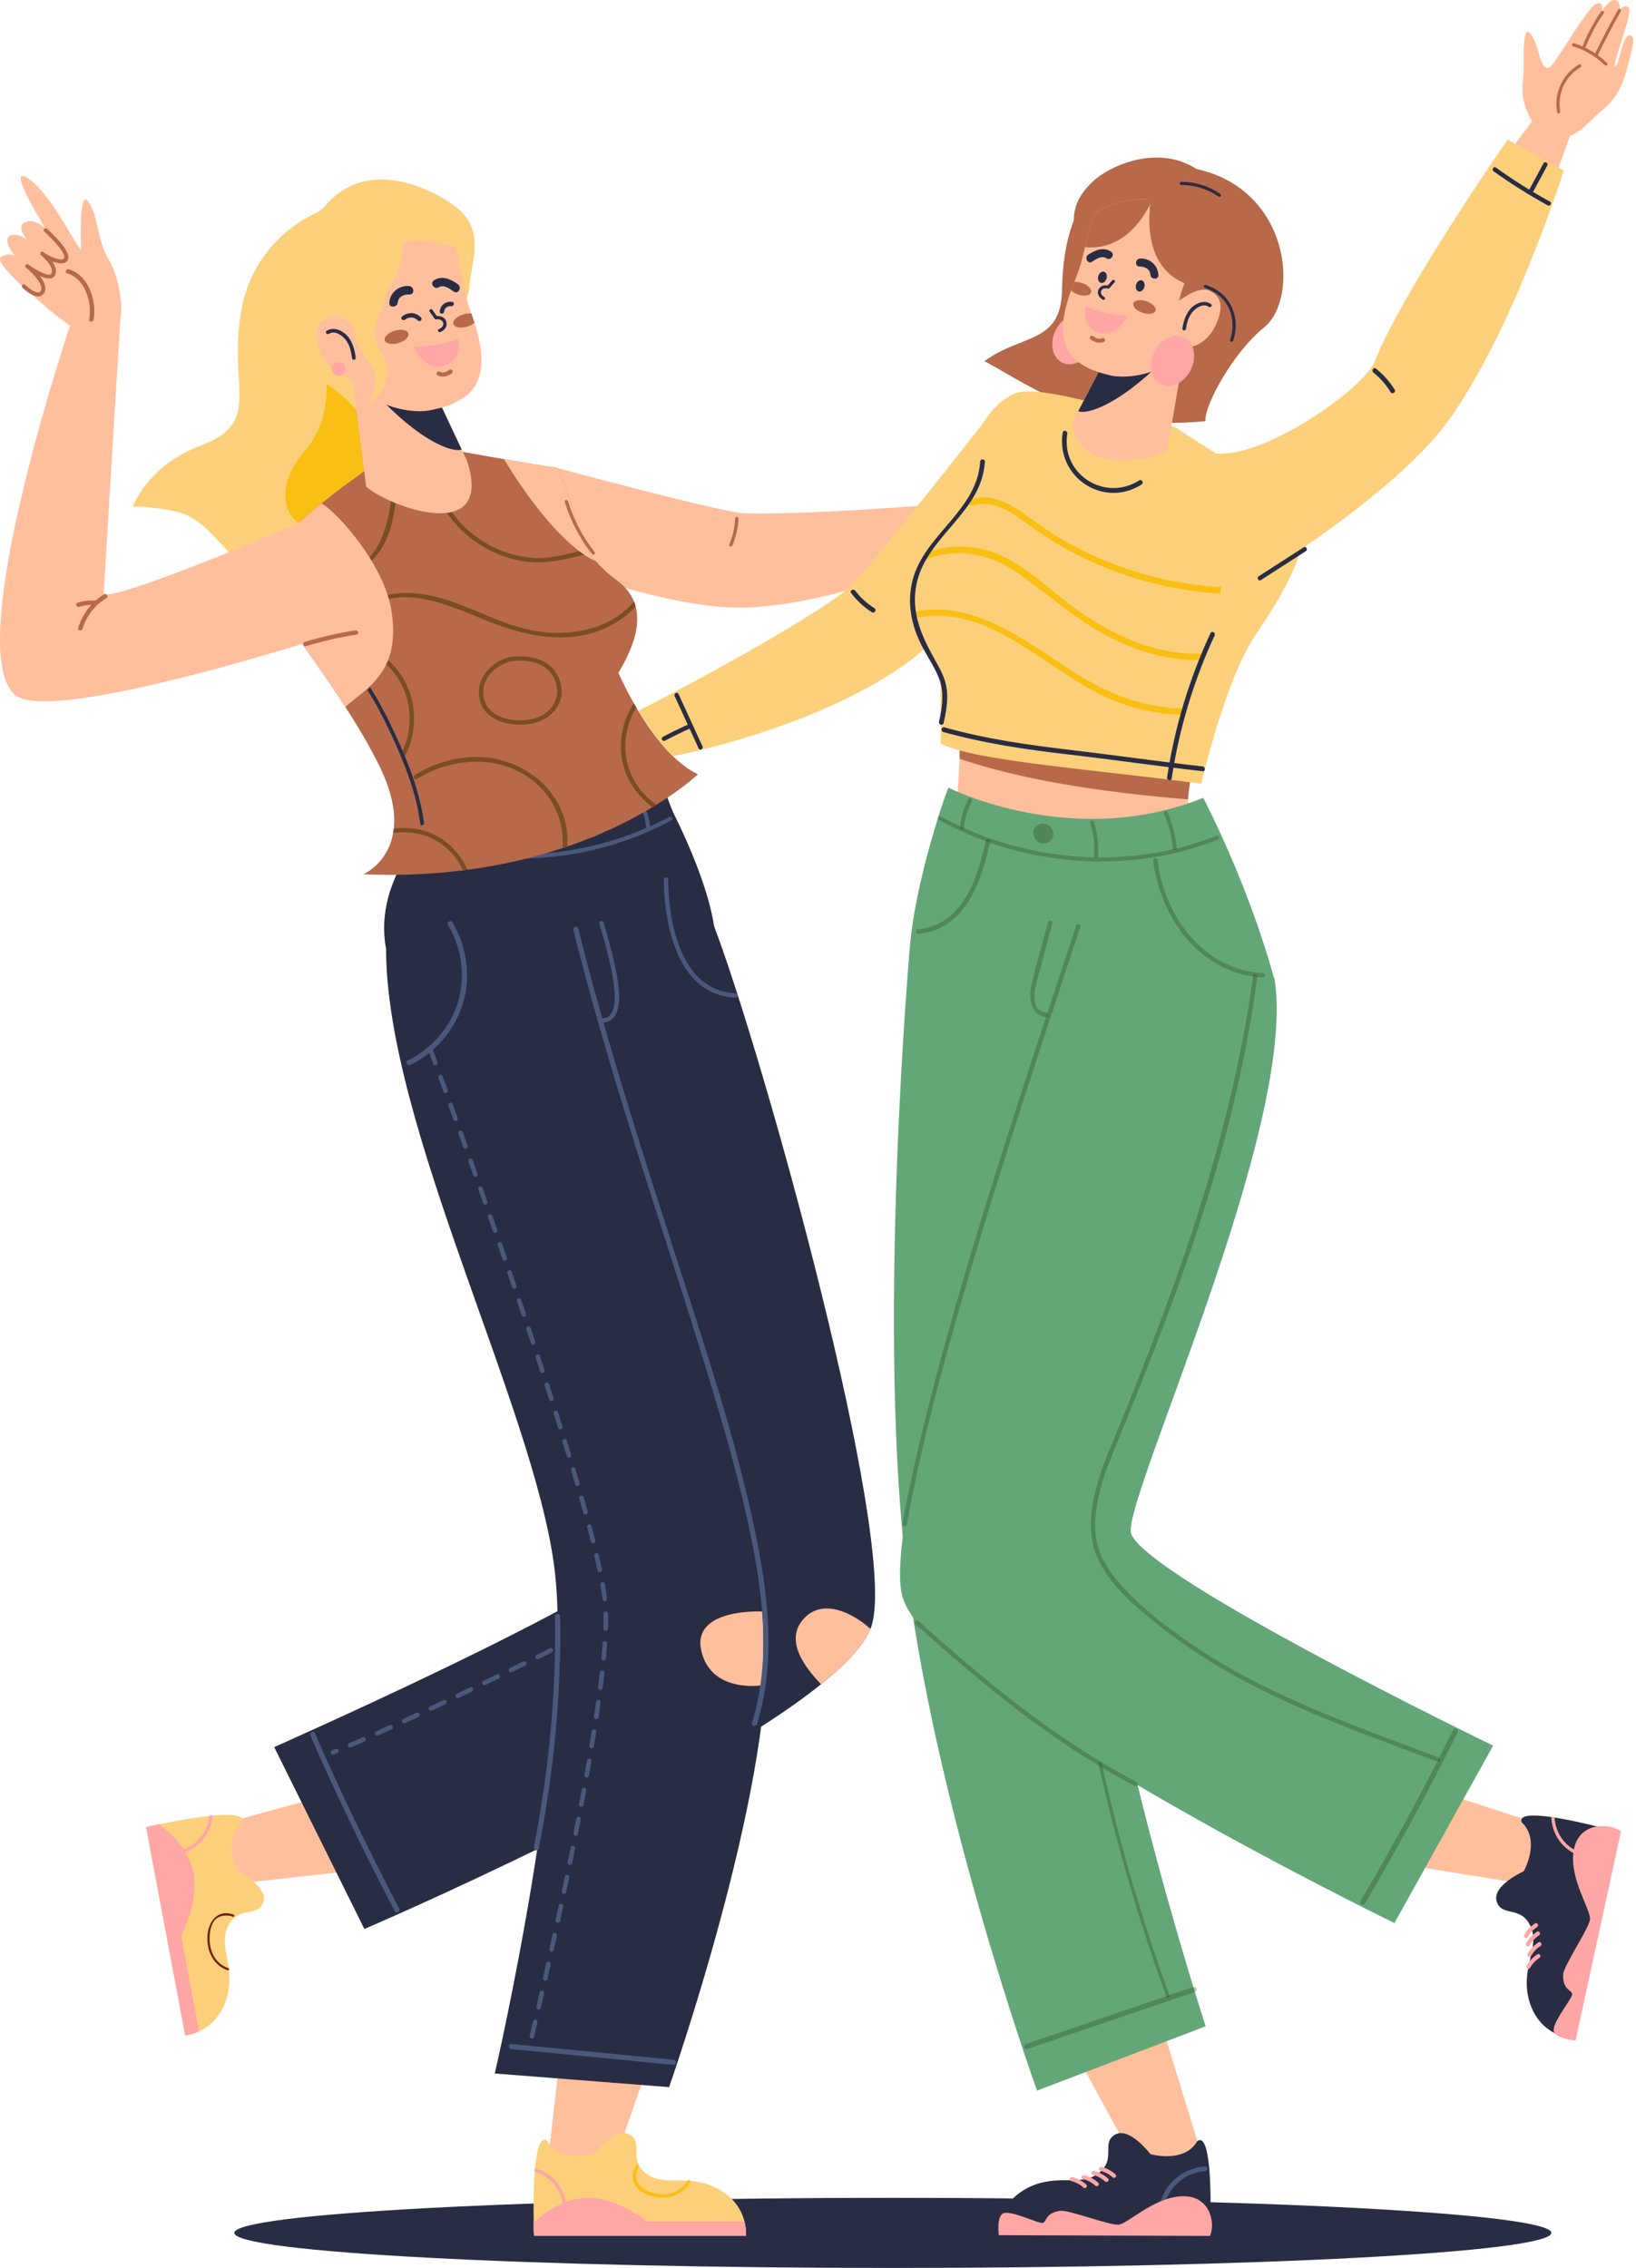
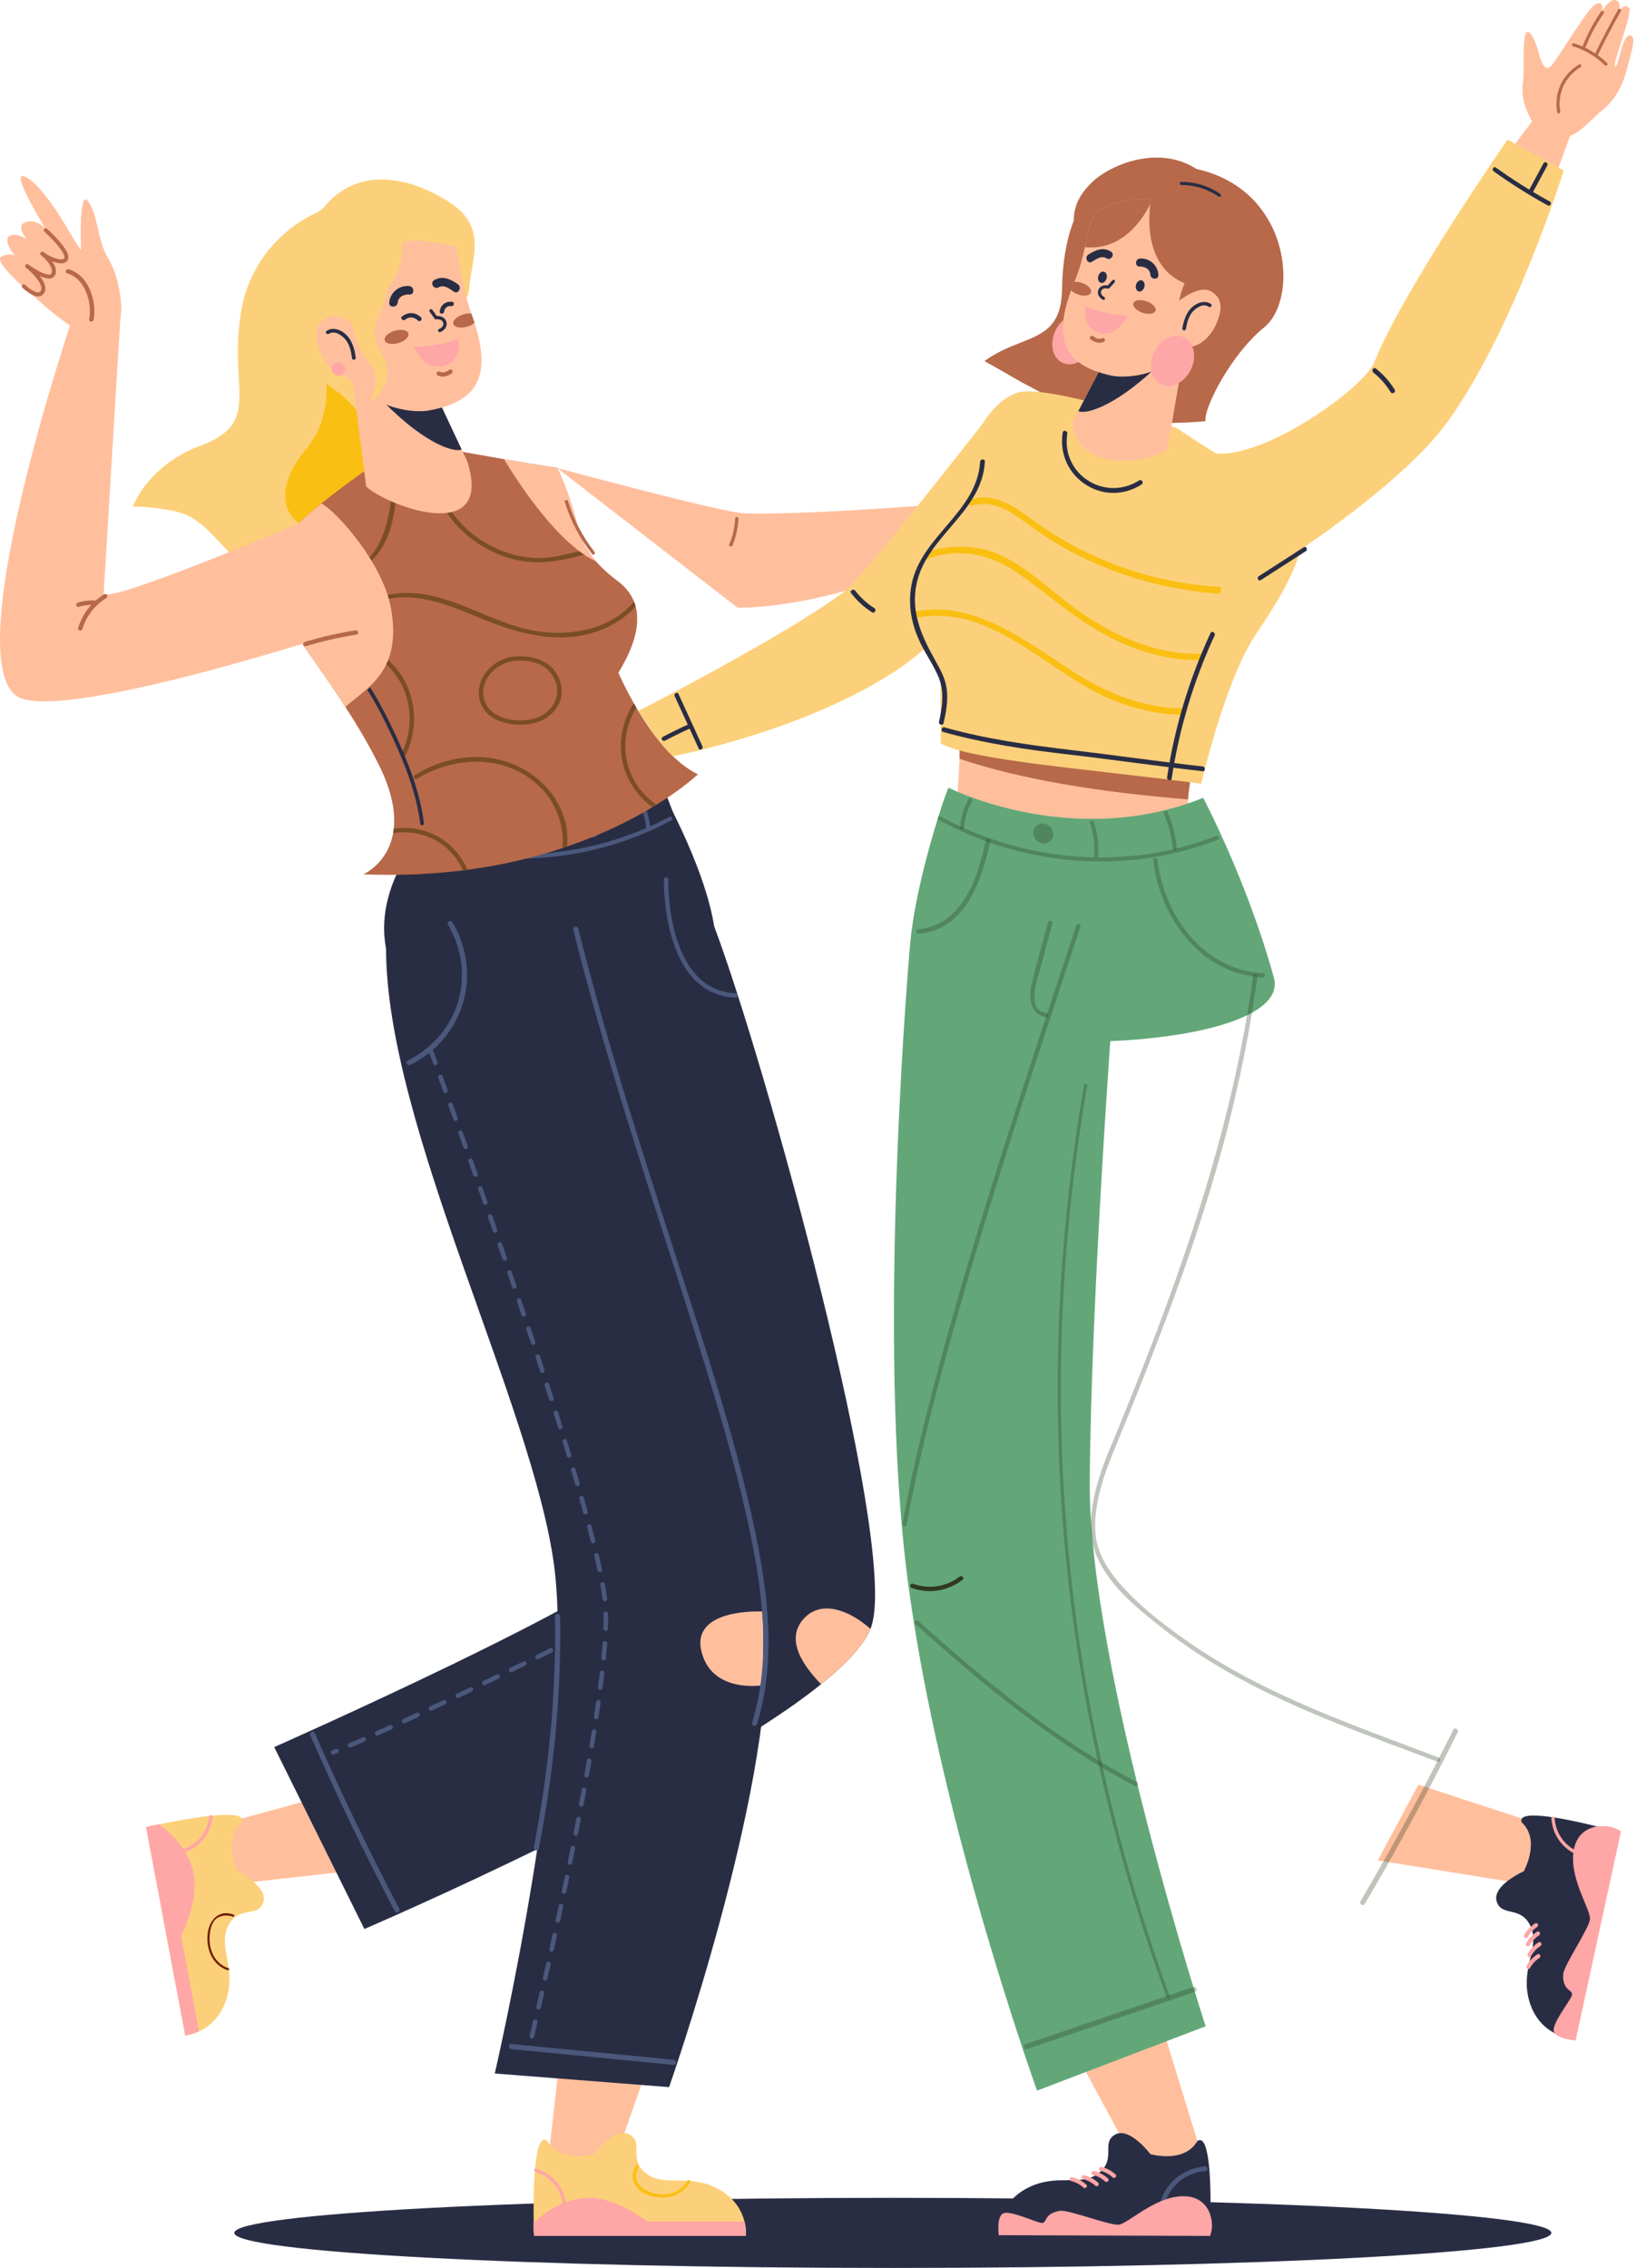
<svg xmlns="http://www.w3.org/2000/svg" width="114" height="158" viewBox="0 0 114 158" fill="none">
  <path d="M108.101 155.558C108.101 156.907 87.557 158 62.215 158C36.873 158 16.329 156.907 16.329 155.558C16.329 154.21 36.873 153.116 62.215 153.116C87.557 153.116 108.101 154.21 108.101 155.558Z" fill="#292D44" />
  <path d="M13.195 35.973C14.651 36.773 15.401 38.069 16.664 39.136C17.881 40.164 18.631 41.267 20.191 41.725C21.111 41.994 22.134 42.196 23.165 42.264C26.459 38.946 28.538 30.697 28.121 27.394C27.683 23.933 22.046 14.832 22.046 14.832C22.046 14.832 17.582 16.587 16.766 21.892C15.949 27.197 18.296 29.442 13.909 31.075C11.661 31.911 10.011 33.536 9.249 35.282C10.242 35.307 12.27 35.465 13.195 35.973Z" fill="#FCD07A" />
  <path d="M22.129 23.634C22.129 23.634 24.006 28.17 21.278 31.357C18.551 34.544 19.966 37.716 24.054 36.793C24.054 36.793 28.668 36.578 27.396 31.973C26.126 27.369 22.129 23.634 22.129 23.634Z" fill="#FABF13" />
  <path d="M37.49 56.84C35.809 56.898 34.208 56.887 32.544 56.597C31.533 56.421 30.174 56.145 29.455 55.349C29.159 56.434 28.861 57.459 28.615 58.281C28.587 58.373 28.56 58.464 28.534 58.551C28.241 59.523 28.04 60.15 28.04 60.15C30.522 60.178 32.976 60.065 35.403 59.81C36.487 59.698 37.565 59.556 38.638 59.386C39.668 59.223 40.693 59.034 41.712 58.82C42.758 58.6 43.798 58.353 44.834 58.079C45.64 57.865 46.444 57.635 47.245 57.389C47.245 57.389 46.678 56.158 46.206 54.706C43.711 56.323 40.339 56.741 37.49 56.84Z" fill="#292D44" />
  <path d="M46.898 56.597C46.898 56.597 39.259 60.478 29.502 58.039C29.502 58.039 25.363 62.384 27.266 67.364C29.869 74.181 44.985 73.945 49.371 67.795C51.329 65.048 46.898 56.597 46.898 56.597Z" fill="#292D44" />
  <path d="M46.792 57.149C46.155 57.489 45.502 57.801 44.838 58.078C44.126 58.377 43.397 58.638 42.656 58.86C40.305 59.563 37.85 59.88 35.408 59.81C33.072 59.744 30.749 59.324 28.538 58.551C28.565 58.464 28.592 58.373 28.619 58.281C31.828 59.407 35.277 59.77 38.642 59.386C39.678 59.269 40.706 59.08 41.717 58.82C43.42 58.383 45.075 57.747 46.635 56.912C46.795 56.826 46.953 57.062 46.792 57.149Z" fill="#4A587C" />
  <path d="M44.425 55.775C44.755 56.365 44.956 56.993 45.03 57.664C45.05 57.845 45.334 57.831 45.314 57.649C45.233 56.928 45.016 56.251 44.662 55.618C44.572 55.459 44.336 55.616 44.425 55.775Z" fill="#4A587C" />
  <path d="M30.767 56.219C30.441 57.041 30.25 57.89 30.194 58.773C30.182 58.955 30.465 58.937 30.477 58.757C30.531 57.925 30.713 57.122 31.02 56.348C31.087 56.18 30.835 56.049 30.767 56.219Z" fill="#4A587C" />
  <path d="M35.928 57.049C35.703 57.833 35.63 58.625 35.708 59.437C35.726 59.619 36.009 59.604 35.992 59.422C35.916 58.636 35.987 57.868 36.206 57.11C36.257 56.933 35.979 56.874 35.928 57.049Z" fill="#4A587C" />
  <path d="M40.507 57.678C40.529 58.066 40.86 58.362 41.247 58.341C41.634 58.319 41.931 57.988 41.909 57.601C41.888 57.213 41.556 56.917 41.169 56.938C40.782 56.96 40.485 57.291 40.507 57.678Z" fill="#4A587C" />
  <path d="M24.183 124.677L14.377 127.371L14.106 131.503L26.753 130.084L24.183 124.677Z" fill="#FFBF9D" />
  <path d="M12.907 141.804L10.181 127.292C10.398 127.228 10.623 127.177 10.854 127.133C10.956 127.114 11.057 127.103 11.159 127.082C13.14 126.671 17.31 125.928 16.868 126.953C15.456 128.141 16.559 130.352 16.559 130.352C16.559 130.352 18.738 131.446 18.345 132.541C17.953 133.636 16.643 132.714 15.9 134.167C15.331 135.28 15.992 136.416 15.987 137.905C15.986 138.36 15.922 138.845 15.741 139.375C15.32 140.609 14.516 141.218 13.871 141.52C13.333 141.768 12.907 141.804 12.907 141.804Z" fill="#FCD07A" />
  <path d="M16.277 133.387C15.277 133.003 14.591 133.74 14.474 134.681C14.339 135.762 14.779 136.899 15.87 137.263C15.964 137.294 16.004 137.146 15.911 137.115C14.982 136.806 14.566 135.879 14.606 134.948C14.625 134.505 14.724 133.921 15.107 133.641C15.417 133.414 15.886 133.399 16.237 133.534C16.329 133.57 16.368 133.422 16.277 133.387Z" fill="#721F07" />
  <path d="M14.815 126.574C14.672 127.853 13.767 128.86 12.512 129.145C12.367 129.178 12.325 128.951 12.47 128.918C13.623 128.656 14.454 127.73 14.585 126.555C14.601 126.408 14.831 126.426 14.815 126.574Z" fill="#FFA6A6" />
  <path d="M12.907 141.804L10.181 127.292C10.398 127.228 10.623 127.177 10.854 127.133L11.157 127.076L13.871 141.521C13.333 141.768 12.907 141.804 12.907 141.804Z" fill="#FFA6A6" />
  <path d="M12.563 134.977C12.563 134.977 13.929 132.459 13.464 130.404C12.998 128.35 11.102 127.12 11.102 127.12L12.563 134.977Z" fill="#FFA6A6" />
  <path d="M60.764 113.161C60.735 113.264 60.699 113.371 60.655 113.478C60.195 114.613 58.961 115.928 57.213 117.336C48.168 124.622 25.391 134.387 25.391 134.387L19.107 121.714C19.107 121.714 43.195 111.045 44.998 108.194C46.8 105.341 36.115 71.344 36.115 71.344L49.759 64.52C53.264 73.786 62.487 107.038 60.764 113.161Z" fill="#292D44" />
  <path d="M60.655 113.478C60.196 114.613 58.962 115.928 57.214 117.336C56.24 116.317 54.549 114.313 56.037 112.736C57.334 111.363 59.359 112.317 60.655 113.478Z" fill="#FFBF9D" />
-   <path d="M42.02 71.243C41.936 71.243 41.882 71.231 41.876 71.23C41.793 71.212 41.741 71.131 41.76 71.049C41.778 70.966 41.859 70.914 41.941 70.932C41.95 70.934 42.187 70.978 42.411 70.802C42.663 70.605 42.81 70.193 42.835 69.612C42.906 67.975 41.775 64.399 41.764 64.362C41.738 64.282 41.782 64.196 41.863 64.171C41.943 64.145 42.029 64.189 42.055 64.27C42.102 64.419 43.214 67.935 43.141 69.625C43.111 70.312 42.926 70.791 42.593 71.047C42.38 71.211 42.159 71.243 42.02 71.243Z" fill="#4A587C" />
  <path d="M51.241 69.504C51.239 69.504 51.236 69.504 51.234 69.504C46.084 69.269 46.26 61.345 46.262 61.265C46.264 61.182 46.332 61.117 46.414 61.117C46.416 61.117 46.417 61.117 46.419 61.117C46.503 61.119 46.569 61.19 46.567 61.274C46.564 61.351 46.397 68.978 51.248 69.199C51.332 69.203 51.397 69.274 51.393 69.358C51.39 69.44 51.322 69.504 51.241 69.504Z" fill="#4A587C" />
  <path d="M23.062 122.143C23.029 122.062 23.069 121.97 23.15 121.937C23.227 121.906 23.305 121.874 23.384 121.841C23.466 121.808 23.558 121.846 23.591 121.927C23.625 122.008 23.586 122.101 23.505 122.134C23.425 122.167 23.347 122.199 23.269 122.23C23.249 122.238 23.229 122.242 23.209 122.242C23.147 122.242 23.087 122.205 23.062 122.143ZM24.25 121.65C24.216 121.57 24.253 121.477 24.333 121.442C24.628 121.316 24.945 121.178 25.278 121.031C25.358 120.996 25.451 121.033 25.487 121.113C25.522 121.193 25.485 121.286 25.405 121.322C25.073 121.469 24.753 121.607 24.458 121.734C24.437 121.742 24.416 121.746 24.395 121.746C24.335 121.746 24.276 121.71 24.25 121.65ZM26.14 120.822C26.104 120.742 26.14 120.648 26.219 120.612C26.527 120.474 26.84 120.332 27.158 120.187C27.237 120.151 27.331 120.186 27.368 120.265C27.404 120.345 27.369 120.439 27.289 120.475C26.971 120.62 26.657 120.763 26.349 120.901C26.328 120.911 26.306 120.915 26.284 120.915C26.224 120.915 26.166 120.88 26.14 120.822ZM28.017 119.967C27.98 119.887 28.015 119.794 28.094 119.757C28.404 119.614 28.716 119.468 29.029 119.323C29.108 119.285 29.202 119.32 29.239 119.399C29.276 119.478 29.242 119.572 29.163 119.61C28.85 119.756 28.537 119.901 28.227 120.045C28.206 120.054 28.183 120.059 28.161 120.059C28.101 120.059 28.044 120.025 28.017 119.967ZM29.887 119.095C29.849 119.016 29.884 118.921 29.963 118.884C30.275 118.737 30.586 118.59 30.895 118.443C30.974 118.406 31.069 118.439 31.106 118.518C31.144 118.597 31.11 118.692 31.031 118.729C30.722 118.876 30.411 119.023 30.098 119.17C30.077 119.181 30.053 119.186 30.031 119.186C29.971 119.186 29.914 119.152 29.887 119.095ZM31.751 118.211C31.713 118.132 31.746 118.037 31.826 118C32.14 117.849 32.451 117.7 32.755 117.553C32.834 117.516 32.929 117.549 32.967 117.627C33.005 117.706 32.971 117.801 32.892 117.839C32.588 117.985 32.277 118.134 31.962 118.285C31.94 118.295 31.916 118.3 31.894 118.3C31.834 118.301 31.778 118.268 31.751 118.211ZM33.61 117.317C33.572 117.238 33.605 117.144 33.684 117.105C34.003 116.951 34.313 116.8 34.611 116.655C34.69 116.617 34.785 116.65 34.823 116.728C34.861 116.807 34.828 116.902 34.75 116.94C34.452 117.085 34.142 117.236 33.822 117.391C33.8 117.401 33.776 117.407 33.753 117.407C33.694 117.407 33.638 117.374 33.61 117.317ZM35.466 116.415C35.428 116.336 35.46 116.242 35.538 116.203C35.871 116.041 36.181 115.889 36.465 115.75C36.543 115.711 36.638 115.743 36.677 115.822C36.716 115.9 36.683 115.995 36.605 116.034C36.321 116.174 36.011 116.326 35.678 116.488C35.656 116.499 35.632 116.504 35.609 116.504C35.55 116.504 35.493 116.472 35.466 116.415ZM37.319 115.505C37.28 115.427 37.312 115.332 37.391 115.293C37.977 115.003 38.318 114.833 38.318 114.833C38.396 114.794 38.492 114.826 38.531 114.904C38.57 114.982 38.538 115.077 38.46 115.117C38.46 115.117 38.119 115.287 37.531 115.577C37.508 115.588 37.484 115.593 37.461 115.593C37.402 115.594 37.346 115.561 37.319 115.505Z" fill="#4A587C" />
  <path d="M21.935 120.734C23.751 124.881 25.714 128.964 27.821 132.972C27.927 133.175 27.62 133.355 27.513 133.152C25.407 129.143 23.443 125.061 21.627 120.914C21.536 120.705 21.843 120.524 21.935 120.734Z" fill="#4A587C" />
  <path d="M39.159 142.015L38.065 151.658L42.077 152.687L45.276 143.573L39.159 142.015Z" fill="#FFBF9D" />
  <path d="M51.981 155.769H37.215C37.193 155.544 37.184 155.313 37.184 155.078C37.184 154.974 37.192 154.874 37.19 154.77C37.152 152.747 37.192 148.511 38.117 149.135C39.024 150.742 41.401 150.066 41.401 150.066C41.401 150.066 42.878 148.127 43.882 148.715C44.885 149.302 43.738 150.419 45.028 151.419C46.018 152.183 47.256 151.743 48.719 152.023C49.166 152.108 49.63 152.261 50.118 152.536C51.253 153.178 51.703 154.081 51.881 154.77C52.024 155.344 51.981 155.769 51.981 155.769Z" fill="#FCD07A" />
  <path d="M44.304 150.881C43.818 151.72 44.193 152.521 45.048 152.872C46.146 153.323 47.466 153.114 48.092 152.041C48.164 151.918 47.973 151.806 47.901 151.929C47.417 152.758 46.473 153.02 45.572 152.804C44.711 152.598 43.966 151.906 44.495 150.993C44.567 150.869 44.376 150.758 44.304 150.881Z" fill="#FABF13" />
  <path d="M37.366 151.083C38.597 151.46 39.419 152.534 39.468 153.821C39.473 153.969 39.242 153.969 39.237 153.821C39.193 152.638 38.435 151.651 37.305 151.305C37.163 151.262 37.223 151.04 37.366 151.083Z" fill="#FFA6A6" />
  <path d="M51.981 155.769H37.215C37.192 155.544 37.184 155.313 37.184 155.078V154.77H51.881C52.024 155.344 51.981 155.769 51.981 155.769Z" fill="#FFA6A6" />
  <path d="M45.208 154.848C45.208 154.848 42.985 153.041 40.88 153.119C38.775 153.197 37.216 154.834 37.216 154.834L45.208 154.848Z" fill="#FFA6A6" />
  <path d="M40.592 69.173C40.592 69.173 53.048 103.181 53.422 114.111C53.796 125.04 46.623 145.403 46.623 145.403L34.477 144.454C34.477 144.454 40.076 120.329 38.62 109.141C37.163 97.953 26.902 78.43 26.902 66.092L40.592 69.173Z" fill="#292D44" />
  <path d="M53.107 112.269C53.107 112.269 48.182 112.008 48.868 115.004C49.555 118 53.107 117.407 53.107 117.407C53.107 117.407 53.303 114.1 53.107 112.269Z" fill="#FFBF9D" />
  <path d="M39.031 112.609C39.12 118.046 38.588 123.45 37.544 128.783C37.5 129.008 37.156 128.913 37.2 128.689C38.238 123.386 38.763 118.014 38.674 112.609C38.671 112.38 39.027 112.38 39.031 112.609Z" fill="#4A587C" />
  <path d="M37.027 142.011C36.941 141.991 36.889 141.906 36.909 141.82C36.974 141.545 37.053 141.207 37.144 140.813C37.164 140.728 37.249 140.675 37.334 140.695C37.42 140.715 37.473 140.8 37.453 140.885C37.361 141.279 37.282 141.617 37.217 141.893C37.2 141.966 37.135 142.015 37.063 142.015C37.051 142.015 37.039 142.014 37.027 142.011ZM37.495 139.997C37.41 139.978 37.357 139.893 37.377 139.807C37.449 139.493 37.526 139.157 37.607 138.801C37.627 138.716 37.711 138.662 37.796 138.681C37.882 138.701 37.935 138.786 37.916 138.871C37.835 139.227 37.758 139.563 37.686 139.878C37.669 139.952 37.604 140.001 37.531 140.001C37.52 140.001 37.508 140 37.495 139.997ZM37.954 137.983C37.868 137.964 37.815 137.88 37.834 137.794C37.907 137.47 37.982 137.134 38.059 136.787C38.078 136.702 38.163 136.648 38.248 136.667C38.333 136.685 38.387 136.77 38.368 136.856C38.291 137.203 38.216 137.539 38.143 137.863C38.126 137.937 38.061 137.987 37.989 137.987C37.977 137.987 37.966 137.986 37.954 137.983ZM38.402 135.969C38.317 135.95 38.263 135.866 38.282 135.78C38.354 135.452 38.427 135.116 38.502 134.773C38.52 134.687 38.605 134.633 38.69 134.651C38.775 134.67 38.829 134.754 38.811 134.84C38.737 135.183 38.663 135.519 38.59 135.848C38.574 135.922 38.509 135.973 38.436 135.973C38.425 135.972 38.414 135.971 38.402 135.969ZM38.841 133.952C38.755 133.934 38.701 133.85 38.719 133.764C38.79 133.433 38.862 133.096 38.934 132.756C38.952 132.67 39.036 132.615 39.121 132.634C39.207 132.652 39.262 132.736 39.243 132.821C39.171 133.163 39.099 133.499 39.028 133.831C39.013 133.905 38.947 133.956 38.874 133.956C38.863 133.956 38.852 133.955 38.841 133.952ZM39.268 131.934C39.183 131.916 39.128 131.833 39.145 131.747C39.215 131.413 39.285 131.077 39.355 130.738C39.372 130.652 39.456 130.597 39.542 130.614C39.627 130.632 39.683 130.716 39.665 130.801C39.595 131.141 39.526 131.478 39.456 131.812C39.44 131.886 39.374 131.938 39.301 131.938C39.29 131.938 39.279 131.937 39.268 131.934ZM39.685 129.914C39.599 129.897 39.544 129.814 39.561 129.727C39.629 129.392 39.697 129.055 39.764 128.717C39.781 128.631 39.864 128.575 39.95 128.593C40.036 128.61 40.092 128.693 40.075 128.779C40.007 129.117 39.94 129.455 39.871 129.79C39.856 129.865 39.79 129.917 39.716 129.917C39.706 129.917 39.696 129.916 39.685 129.914ZM40.089 127.891C40.003 127.875 39.947 127.791 39.964 127.706C40.03 127.369 40.095 127.031 40.16 126.694C40.176 126.608 40.259 126.552 40.345 126.568C40.431 126.585 40.488 126.668 40.471 126.754C40.406 127.091 40.341 127.429 40.275 127.767C40.261 127.842 40.194 127.895 40.12 127.895C40.109 127.895 40.099 127.893 40.089 127.891ZM40.478 125.865C40.392 125.849 40.336 125.766 40.352 125.68C40.415 125.342 40.477 125.005 40.538 124.669C40.554 124.582 40.637 124.525 40.723 124.541C40.809 124.557 40.866 124.64 40.85 124.726C40.789 125.062 40.726 125.4 40.663 125.739C40.649 125.814 40.582 125.868 40.507 125.868C40.498 125.868 40.488 125.867 40.478 125.865ZM40.85 123.838C40.764 123.823 40.706 123.74 40.721 123.654C40.782 123.314 40.841 122.976 40.898 122.639C40.913 122.553 40.995 122.495 41.081 122.51C41.167 122.525 41.225 122.607 41.211 122.693C41.153 123.03 41.093 123.369 41.033 123.71C41.02 123.787 40.953 123.84 40.877 123.84C40.868 123.84 40.859 123.84 40.85 123.838ZM41.2 121.806C41.114 121.791 41.056 121.71 41.07 121.624C41.127 121.281 41.181 120.942 41.234 120.607C41.248 120.52 41.329 120.462 41.415 120.475C41.502 120.488 41.561 120.569 41.547 120.656C41.494 120.992 41.439 121.332 41.382 121.675C41.37 121.753 41.302 121.808 41.226 121.808C41.218 121.808 41.209 121.807 41.2 121.806ZM41.524 119.768C41.438 119.755 41.378 119.675 41.391 119.588C41.442 119.243 41.492 118.903 41.539 118.569C41.551 118.482 41.632 118.422 41.717 118.434C41.804 118.446 41.865 118.526 41.852 118.613C41.806 118.948 41.756 119.289 41.704 119.635C41.693 119.714 41.625 119.77 41.548 119.77C41.54 119.77 41.532 119.77 41.524 119.768ZM41.812 117.725C41.725 117.714 41.664 117.635 41.675 117.548C41.72 117.197 41.761 116.853 41.799 116.526C41.808 116.439 41.886 116.377 41.974 116.387C42.061 116.396 42.123 116.475 42.114 116.562C42.077 116.89 42.035 117.236 41.99 117.588C41.979 117.668 41.911 117.727 41.833 117.727C41.826 117.727 41.819 117.726 41.812 117.725ZM42.048 115.675C41.962 115.667 41.897 115.59 41.906 115.503C41.939 115.145 41.968 114.8 41.991 114.478C41.997 114.391 42.072 114.324 42.16 114.331C42.248 114.337 42.313 114.413 42.307 114.5C42.284 114.824 42.255 115.172 42.221 115.532C42.213 115.615 42.144 115.676 42.063 115.676C42.059 115.676 42.053 115.676 42.048 115.675ZM42.199 113.617C42.112 113.614 42.044 113.54 42.047 113.453C42.056 113.204 42.06 112.965 42.06 112.742C42.06 112.636 42.059 112.532 42.057 112.431C42.055 112.343 42.125 112.271 42.212 112.269C42.299 112.266 42.372 112.337 42.374 112.424C42.376 112.527 42.377 112.633 42.377 112.742C42.377 112.969 42.373 113.212 42.364 113.465C42.36 113.55 42.29 113.617 42.205 113.617C42.203 113.617 42.202 113.617 42.199 113.617ZM41.988 111.419C41.952 111.118 41.9 110.778 41.835 110.406C41.819 110.32 41.877 110.238 41.963 110.223C42.049 110.207 42.131 110.265 42.146 110.351C42.213 110.728 42.266 111.075 42.302 111.381C42.312 111.468 42.25 111.547 42.163 111.557C42.157 111.558 42.151 111.558 42.145 111.558C42.066 111.559 41.997 111.5 41.988 111.419ZM41.637 109.398C41.571 109.084 41.495 108.746 41.413 108.393C41.393 108.308 41.446 108.223 41.531 108.203C41.616 108.183 41.702 108.236 41.721 108.321C41.804 108.677 41.88 109.017 41.947 109.332C41.965 109.418 41.91 109.502 41.824 109.52C41.813 109.523 41.802 109.523 41.791 109.523C41.719 109.523 41.653 109.472 41.637 109.398ZM41.17 107.392C41.091 107.075 41.004 106.739 40.913 106.395C40.891 106.31 40.942 106.223 41.026 106.201C41.111 106.179 41.197 106.23 41.219 106.314C41.311 106.66 41.398 106.996 41.477 107.316C41.499 107.4 41.447 107.487 41.362 107.508C41.349 107.511 41.336 107.513 41.324 107.513C41.253 107.512 41.188 107.465 41.17 107.392ZM40.645 105.4C40.556 105.075 40.464 104.744 40.369 104.407C40.345 104.323 40.394 104.236 40.478 104.212C40.562 104.188 40.65 104.237 40.673 104.321C40.769 104.659 40.862 104.991 40.951 105.316C40.974 105.401 40.925 105.488 40.84 105.511C40.826 105.515 40.812 105.517 40.798 105.517C40.729 105.517 40.665 105.47 40.645 105.4ZM40.085 103.417C39.99 103.092 39.893 102.762 39.794 102.428C39.77 102.344 39.817 102.256 39.901 102.231C39.985 102.206 40.074 102.254 40.098 102.338C40.198 102.672 40.295 103.003 40.389 103.328C40.414 103.412 40.365 103.5 40.281 103.525C40.267 103.529 40.252 103.531 40.237 103.531C40.168 103.531 40.105 103.486 40.085 103.417ZM39.499 101.441C39.401 101.115 39.3 100.787 39.199 100.455C39.173 100.371 39.22 100.283 39.303 100.257C39.387 100.231 39.476 100.278 39.501 100.362C39.603 100.694 39.704 101.023 39.802 101.349C39.828 101.433 39.78 101.521 39.697 101.546C39.681 101.551 39.666 101.553 39.65 101.553C39.582 101.553 39.519 101.509 39.499 101.441ZM38.894 99.47C38.792 99.144 38.689 98.817 38.585 98.486C38.559 98.403 38.605 98.314 38.688 98.288C38.772 98.261 38.861 98.308 38.887 98.391C38.991 98.721 39.094 99.05 39.196 99.376C39.222 99.459 39.175 99.548 39.092 99.574C39.076 99.579 39.06 99.581 39.044 99.581C38.977 99.581 38.915 99.538 38.894 99.47ZM38.273 97.504C38.169 97.178 38.064 96.851 37.958 96.523C37.931 96.439 37.977 96.35 38.06 96.323C38.144 96.296 38.233 96.342 38.26 96.425C38.366 96.754 38.471 97.082 38.575 97.408C38.602 97.491 38.555 97.58 38.472 97.607C38.456 97.612 38.44 97.615 38.424 97.615C38.357 97.614 38.295 97.571 38.273 97.504ZM37.641 95.542C37.535 95.216 37.428 94.89 37.321 94.562C37.294 94.479 37.339 94.39 37.422 94.362C37.505 94.335 37.595 94.38 37.622 94.464C37.729 94.791 37.836 95.118 37.942 95.444C37.969 95.528 37.924 95.617 37.841 95.644C37.824 95.649 37.808 95.652 37.792 95.652C37.725 95.652 37.663 95.609 37.641 95.542ZM36.998 93.583C36.89 93.257 36.782 92.931 36.673 92.605C36.645 92.522 36.69 92.433 36.773 92.405C36.856 92.377 36.946 92.422 36.974 92.505C37.082 92.831 37.191 93.157 37.299 93.484C37.327 93.567 37.281 93.656 37.198 93.684C37.182 93.689 37.165 93.692 37.149 93.692C37.082 93.692 37.02 93.65 36.998 93.583ZM36.346 91.626C36.236 91.301 36.127 90.975 36.017 90.651C35.989 90.568 36.034 90.478 36.117 90.45C36.199 90.422 36.289 90.467 36.317 90.55C36.427 90.874 36.536 91.2 36.646 91.526C36.674 91.609 36.63 91.698 36.547 91.726C36.53 91.732 36.513 91.735 36.496 91.735C36.429 91.735 36.368 91.693 36.346 91.626ZM35.686 89.675C35.575 89.348 35.464 89.023 35.354 88.699C35.326 88.616 35.37 88.526 35.453 88.498C35.535 88.469 35.625 88.514 35.654 88.597C35.764 88.921 35.875 89.246 35.986 89.573C36.014 89.656 35.97 89.746 35.887 89.774C35.87 89.779 35.853 89.782 35.836 89.782C35.77 89.782 35.709 89.741 35.686 89.675ZM35.019 87.724C34.906 87.397 34.795 87.072 34.683 86.749C34.655 86.667 34.699 86.576 34.781 86.548C34.864 86.519 34.954 86.563 34.983 86.646C35.094 86.969 35.206 87.293 35.319 87.621C35.348 87.704 35.303 87.794 35.221 87.822C35.203 87.828 35.186 87.831 35.169 87.831C35.103 87.831 35.042 87.789 35.019 87.724ZM34.346 85.775C34.232 85.447 34.119 85.122 34.007 84.801C33.978 84.719 34.021 84.628 34.104 84.6C34.187 84.571 34.277 84.614 34.306 84.697C34.418 85.018 34.531 85.343 34.645 85.671C34.673 85.754 34.63 85.844 34.547 85.873C34.53 85.879 34.513 85.882 34.495 85.882C34.43 85.881 34.368 85.84 34.346 85.775ZM33.666 83.828C33.551 83.499 33.437 83.174 33.325 82.855C33.296 82.772 33.339 82.682 33.421 82.653C33.504 82.624 33.594 82.667 33.623 82.75C33.736 83.07 33.85 83.394 33.965 83.723C33.994 83.805 33.951 83.896 33.868 83.925C33.851 83.931 33.833 83.934 33.816 83.934C33.75 83.933 33.689 83.893 33.666 83.828ZM32.981 81.882C32.865 81.552 32.75 81.228 32.637 80.91C32.608 80.827 32.651 80.737 32.733 80.707C32.816 80.678 32.906 80.721 32.936 80.804C33.048 81.122 33.163 81.446 33.281 81.776C33.309 81.859 33.266 81.949 33.184 81.978C33.166 81.984 33.149 81.987 33.131 81.987C33.065 81.988 33.004 81.947 32.981 81.882ZM32.291 79.938C32.172 79.605 32.056 79.281 31.944 78.966C31.914 78.883 31.957 78.793 32.039 78.763C32.122 78.734 32.212 78.777 32.242 78.859C32.355 79.174 32.47 79.499 32.589 79.832C32.618 79.914 32.576 80.005 32.493 80.034C32.476 80.04 32.458 80.043 32.44 80.043C32.375 80.043 32.314 80.003 32.291 79.938ZM31.595 77.995C31.474 77.656 31.357 77.332 31.245 77.023C31.215 76.941 31.258 76.85 31.34 76.82C31.422 76.791 31.513 76.834 31.543 76.916C31.655 77.225 31.772 77.549 31.893 77.887C31.923 77.97 31.88 78.06 31.798 78.09C31.78 78.097 31.762 78.1 31.744 78.1C31.68 78.1 31.618 78.059 31.595 77.995ZM30.894 76.052C30.766 75.7 30.648 75.375 30.541 75.08C30.511 74.998 30.553 74.907 30.636 74.877C30.718 74.847 30.809 74.889 30.839 74.972C30.946 75.267 31.064 75.592 31.192 75.944C31.222 76.026 31.18 76.117 31.097 76.147C31.079 76.153 31.061 76.156 31.043 76.156C30.978 76.156 30.917 76.116 30.894 76.052ZM30.186 74.107C29.955 73.477 29.826 73.129 29.826 73.129C29.796 73.047 29.838 72.956 29.92 72.925C30.002 72.895 30.093 72.937 30.123 73.019C30.123 73.019 30.252 73.367 30.483 73.998C30.514 74.08 30.471 74.171 30.389 74.201C30.371 74.208 30.353 74.211 30.335 74.211C30.27 74.212 30.209 74.171 30.186 74.107Z" fill="#4A587C" />
  <path d="M31.527 64.25C32.57 65.992 32.847 68.168 32.195 70.1C31.594 71.879 30.275 73.366 28.59 74.189C28.385 74.289 28.204 73.982 28.41 73.881C30.011 73.099 31.279 71.7 31.851 70.006C32.474 68.159 32.216 66.095 31.219 64.43C31.101 64.233 31.409 64.053 31.527 64.25Z" fill="#4A587C" />
  <path d="M46.938 143.853C43.169 143.487 39.401 143.121 35.632 142.756C35.406 142.734 35.404 142.377 35.632 142.399C39.401 142.765 43.169 143.131 46.938 143.497C47.164 143.519 47.166 143.875 46.938 143.853Z" fill="#4A587C" />
  <path d="M40.293 64.681C42.182 72.26 44.585 79.7 46.969 87.134C49.02 93.529 51.192 99.933 52.579 106.514C53.518 110.971 54.11 115.673 52.751 120.11C52.684 120.329 52.34 120.235 52.407 120.015C53.644 115.979 53.239 111.705 52.442 107.625C51.831 104.496 51.006 101.417 50.106 98.36C48.024 91.294 45.642 84.321 43.48 77.28C42.209 73.14 40.997 68.979 39.949 64.776C39.894 64.554 40.238 64.459 40.293 64.681Z" fill="#4A587C" />
-   <path d="M38.823 32.601C38.823 32.601 50.32 35.71 51.843 35.759C57.161 35.932 69.921 34.758 69.921 34.758L70.532 36.738C70.532 36.738 59.27 42.365 51.394 42.334C46.191 42.313 37.929 39.11 37.929 39.11L38.823 32.601Z" fill="#FFBF9D" />
+   <path d="M38.823 32.601C38.823 32.601 50.32 35.71 51.843 35.759C57.161 35.932 69.921 34.758 69.921 34.758L70.532 36.738C70.532 36.738 59.27 42.365 51.394 42.334L38.823 32.601Z" fill="#FFBF9D" />
  <path d="M51.229 36.125C51.198 36.755 51.059 37.356 50.816 37.938C50.759 38.074 50.981 38.133 51.037 37.998C51.288 37.397 51.426 36.776 51.459 36.125C51.466 35.977 51.236 35.978 51.229 36.125Z" fill="#B7694A" />
  <path d="M48.632 53.943C48.632 53.943 47.665 54.877 45.745 56.064C45.653 56.121 45.558 56.178 45.461 56.236C43.99 57.121 42.009 58.123 39.523 58.974C39.415 59.011 39.306 59.049 39.195 59.085C37.277 59.72 35.072 60.263 32.577 60.596C32.473 60.61 32.368 60.624 32.263 60.636C30.15 60.901 27.835 61.016 25.32 60.911C25.32 60.911 27.015 60.174 27.394 58.04C27.412 57.939 27.427 57.834 27.439 57.726C27.56 56.627 27.337 55.191 26.427 53.343C25.741 51.95 24.919 50.569 24.067 49.248C21.349 45.034 18.311 41.427 18.311 39.94C18.314 38.691 20.365 36.72 22.4 35.072C22.938 34.636 23.473 34.225 23.97 33.855C25.325 32.844 26.389 32.143 26.389 32.143L31.333 31.313C31.333 31.313 33.077 31.637 35.12 31.99C35.182 32.001 35.245 32.013 35.306 32.023C36.484 32.227 37.745 32.435 38.819 32.594C38.819 32.594 38.821 32.596 38.822 32.6C38.879 32.713 39.681 34.289 40.316 36.926V36.931C40.423 37.371 40.524 37.842 40.617 38.339C40.623 38.369 40.628 38.4 40.634 38.431C40.644 38.492 40.655 38.552 40.666 38.614C40.668 38.626 40.67 38.639 40.672 38.651C40.728 38.966 40.779 39.291 40.826 39.628C40.981 40.754 41.316 42.127 41.795 43.577C41.828 43.677 41.862 43.778 41.896 43.879C42.233 44.865 42.636 45.883 43.091 46.877C43.422 47.602 43.782 48.313 44.165 48.992C44.221 49.093 44.279 49.193 44.338 49.292C45.578 51.416 47.055 53.184 48.632 53.943Z" fill="#B7694A" />
  <path d="M20.75 36.494C20.75 36.494 7.176 42.257 7.227 41.308C7.285 40.245 8.401 21.994 8.401 21.994L5.238 21.586C5.238 21.586 -2.822 45.155 1.055 48.42C3.631 50.59 23.705 44.033 23.705 44.033L20.75 36.494Z" fill="#FFBF9D" />
  <path d="M7.255 41.405C6.379 41.944 5.751 42.755 5.448 43.737C5.39 43.926 5.685 44.007 5.743 43.818C6.023 42.912 6.602 42.166 7.409 41.669C7.577 41.566 7.423 41.302 7.255 41.405Z" fill="#B7694A" />
  <path d="M6.615 41.838C6.208 41.815 5.809 41.864 5.419 41.982C5.231 42.039 5.311 42.334 5.5 42.277C5.866 42.166 6.234 42.123 6.615 42.144C6.812 42.156 6.811 41.85 6.615 41.838Z" fill="#B7694A" />
  <path d="M3.058 18.077C3.648 17.615 4.431 16.886 4.932 16.316C5.321 17.002 5.651 17.43 5.651 17.43C5.651 17.43 5.455 13.028 6.157 14.045C6.859 15.062 6.773 16.749 7.567 18.059C8.362 19.369 8.449 21.25 8.449 21.25C8.449 21.25 8.691 24.202 6.201 23.394C5.045 23.018 3.041 21.343 1.281 19.633C1.86 19.096 2.44 18.561 3.058 18.077Z" fill="#FFBF9D" />
  <path d="M5.38 17.125C5.38 17.125 3.079 12.733 1.643 12.276C0.732 11.987 3.17 15.931 3.17 15.931C3.17 15.931 2.513 15.201 1.779 15.476C1.044 15.751 1.876 16.683 1.876 16.683C1.876 16.683 1.041 16.109 0.623 16.474C0.205 16.84 1.055 17.835 1.055 17.835C1.055 17.835 0.692 17.551 0.087 17.889C-0.518 18.228 2.232 20.53 2.232 20.53L5.38 17.125Z" fill="#FFBF9D" />
  <path d="M2.874 20.602C2.958 20.561 3.045 20.486 3.107 20.351C3.263 20.009 3.054 19.589 2.773 19.227C3.059 19.358 3.352 19.444 3.563 19.39C3.691 19.357 3.787 19.278 3.841 19.16C3.984 18.85 3.843 18.504 3.641 18.212C3.969 18.337 4.302 18.396 4.52 18.302C4.663 18.239 4.749 18.115 4.763 17.951C4.812 17.349 3.533 16.168 3.277 15.938C3.22 15.887 3.133 15.892 3.082 15.948C3.032 16.005 3.036 16.092 3.093 16.143C3.648 16.641 4.518 17.567 4.489 17.928C4.482 18.008 4.447 18.033 4.41 18.049C4.15 18.163 3.42 17.871 3.027 17.561C2.967 17.514 2.881 17.524 2.834 17.583C2.787 17.642 2.796 17.728 2.855 17.776C3.122 17.992 3.776 18.642 3.591 19.045C3.571 19.087 3.542 19.111 3.494 19.123C3.178 19.204 2.393 18.738 1.972 18.426C1.912 18.381 1.827 18.393 1.782 18.453C1.736 18.512 1.746 18.597 1.805 18.643C2.308 19.047 3.04 19.836 2.856 20.236C2.809 20.339 2.748 20.362 2.707 20.369C2.456 20.416 1.989 20.072 1.754 19.843C1.699 19.79 1.612 19.791 1.559 19.846C1.506 19.9 1.508 19.987 1.562 20.04C1.635 20.111 2.286 20.728 2.757 20.64C2.793 20.633 2.833 20.621 2.874 20.602Z" fill="#B7694A" />
  <path d="M4.785 18.759C6.174 19.152 6.76 20.977 6.522 22.275C6.486 22.466 6.182 22.445 6.217 22.251C6.43 21.09 5.943 19.403 4.685 19.047C4.496 18.994 4.597 18.706 4.785 18.759Z" fill="#B7694A" />
  <path d="M43.09 46.877C42.862 47.262 42.659 47.573 42.545 47.78C42.294 48.233 41.858 46.366 41.435 44.044C41.416 43.938 41.397 43.83 41.377 43.721C41.068 41.994 40.772 40.067 40.566 38.676C40.559 38.627 40.552 38.579 40.545 38.531C40.537 38.474 40.529 38.417 40.519 38.362C40.423 37.701 40.352 37.192 40.314 36.931V36.926C40.31 36.897 40.306 36.869 40.304 36.846C40.344 37.062 40.477 37.589 40.907 38.273C40.964 38.364 41.026 38.458 41.094 38.555C41.219 38.731 41.363 38.916 41.528 39.107C41.9 39.532 42.383 39.99 43.008 40.453C43.6 40.89 43.971 41.387 44.181 41.914C44.224 42.024 44.262 42.135 44.291 42.247C44.73 43.879 43.782 45.714 43.09 46.877Z" fill="#B7694A" />
  <path d="M27.377 33.587C27.201 35.97 26.67 39.642 23.591 39.814C23.395 39.825 23.394 40.131 23.591 40.12C24.882 40.048 25.955 39.229 26.618 38.15C27.451 36.792 27.569 35.135 27.683 33.587C27.697 33.39 27.391 33.391 27.377 33.587Z" fill="#7A4D26" />
  <path d="M41.097 38.555C40.954 38.584 40.812 38.617 40.673 38.651C40.638 38.66 40.603 38.668 40.569 38.677C40.475 38.7 40.382 38.724 40.29 38.747C38.946 39.093 37.658 39.316 36.275 39.063C33.801 38.61 31.586 36.947 30.543 34.65C30.463 34.471 30.726 34.316 30.808 34.495C31.934 36.976 34.46 38.694 37.178 38.868C38.339 38.941 39.42 38.626 40.522 38.362C40.554 38.355 40.587 38.347 40.618 38.339C40.715 38.317 40.813 38.294 40.91 38.274C40.967 38.364 41.029 38.458 41.097 38.555Z" fill="#7A4D26" />
  <path d="M23.81 44.855C25.427 45.03 26.931 45.949 27.787 47.34C28.727 48.865 28.784 50.813 28.017 52.419C27.932 52.596 28.196 52.751 28.281 52.574C29.096 50.87 29.051 48.807 28.052 47.185C27.135 45.696 25.538 44.736 23.81 44.55C23.615 44.528 23.616 44.835 23.81 44.855Z" fill="#7A4D26" />
  <path d="M44.293 42.248C43.671 42.933 42.89 43.465 42.024 43.828C41.981 43.846 41.94 43.863 41.896 43.879C41.743 43.941 41.59 43.996 41.437 44.045C38.805 44.887 36.006 44.122 33.521 43.084C30.968 42.017 27.546 40.549 25.13 42.739C24.984 42.87 24.767 42.654 24.913 42.522C25.938 41.594 27.303 41.255 28.663 41.315C31.651 41.449 34.205 43.373 37.109 43.921C38.51 44.185 40.023 44.15 41.379 43.722C41.52 43.678 41.659 43.63 41.795 43.577C42.71 43.225 43.536 42.681 44.183 41.914C44.227 42.024 44.264 42.135 44.293 42.248Z" fill="#7A4D26" />
  <path d="M45.745 56.064C45.653 56.121 45.558 56.179 45.461 56.237C44.539 55.563 43.827 54.606 43.486 53.496C43.018 51.974 43.309 50.307 44.165 48.993C44.221 49.094 44.279 49.194 44.338 49.293C43.592 50.512 43.355 52.026 43.782 53.415C44.115 54.5 44.826 55.426 45.745 56.064Z" fill="#7A4D26" />
  <path d="M39.524 58.974C39.416 59.012 39.306 59.049 39.195 59.086C39.331 57.558 38.771 55.951 37.622 54.822C35.292 52.53 31.712 52.629 29.046 54.265C28.878 54.369 28.724 54.103 28.892 54.001C30.221 53.185 31.756 52.706 33.323 52.736C35.781 52.784 38.186 54.214 39.148 56.525C39.474 57.306 39.594 58.15 39.524 58.974Z" fill="#7A4D26" />
  <path d="M32.578 60.596C32.474 60.61 32.369 60.624 32.264 60.636C31.905 59.847 31.334 59.158 30.589 58.681C29.636 58.073 28.488 57.867 27.395 58.04C27.413 57.939 27.428 57.835 27.439 57.727C28.575 57.566 29.759 57.788 30.743 58.417C31.568 58.945 32.198 59.715 32.578 60.596Z" fill="#7A4D26" />
  <path d="M35.552 45.773C34.181 46.072 33.037 47.386 33.45 48.839C33.87 50.319 35.755 50.667 37.075 50.41C38.414 50.149 39.457 48.953 39.056 47.558C38.609 45.998 37.041 45.573 35.593 45.767C35.4 45.793 35.398 46.099 35.593 46.073C36.764 45.916 38.045 46.106 38.621 47.277C39.231 48.516 38.431 49.761 37.162 50.077C36.009 50.365 34.197 50.122 33.768 48.828C33.331 47.514 34.406 46.336 35.633 46.068C35.826 46.026 35.745 45.731 35.552 45.773Z" fill="#7A4D26" />
  <path d="M41.53 39.107C41.244 38.979 40.956 38.812 40.666 38.614C40.627 38.588 40.587 38.56 40.547 38.531C38.365 36.983 36.176 33.751 35.121 31.991C35.183 32.001 35.245 32.013 35.307 32.023C36.485 32.227 37.746 32.435 38.82 32.595C38.82 32.595 38.822 32.596 38.823 32.6C38.88 32.713 39.682 34.289 40.317 36.926C40.311 36.883 40.305 36.847 40.302 36.819C40.346 37.087 40.563 37.994 41.53 39.107Z" fill="#FFBF9D" />
  <path d="M39.357 34.973C39.765 36.3 40.406 37.518 41.264 38.609C41.355 38.725 41.516 38.562 41.426 38.447C40.594 37.388 39.974 36.199 39.579 34.912C39.536 34.771 39.314 34.831 39.357 34.973Z" fill="#B7694A" />
  <path d="M24.068 49.248C21.35 45.034 18.311 41.426 18.312 39.94C18.314 38.691 20.366 36.72 22.401 35.072C23.595 35.759 26.678 39.303 27.237 42.333C28.066 46.829 25.491 47.944 24.068 49.248Z" fill="#FFBF9D" />
  <path d="M21.321 45.017C22.479 44.667 23.656 44.397 24.851 44.209C25.045 44.179 24.962 43.884 24.77 43.914C23.575 44.102 22.398 44.371 21.24 44.722C21.052 44.779 21.132 45.075 21.321 45.017Z" fill="#B7694A" />
  <path d="M25.721 29.973C25.721 29.973 24.822 27.588 21.41 26.013C17.998 24.438 17.161 18.901 20.449 15.9C21.293 15.13 22.199 14.886 22.627 14.376C25.371 11.099 29.538 12.836 31.566 14.267C33.961 15.957 32.822 18.169 32.69 20.127C32.559 22.085 25.721 29.973 25.721 29.973Z" fill="#FCD07A" />
  <path d="M25.516 33.899C27.064 35.295 34.428 38.016 32.562 32.149L31.639 30.182L30.633 28.036L29.928 26.534L24.392 25.064L25.516 33.899Z" fill="#FFBF9D" />
  <path d="M26.131 27.369C29.208 30.723 31.548 31.575 32.168 31.314L30.63 28.037L26.131 27.369Z" fill="#292D44" />
  <path d="M22.574 24.372C23.446 25.826 24.03 26.227 25.596 27.451C26.994 28.543 28.956 28.765 29.884 28.597C33.26 27.989 34.443 26.244 32.853 21.87C31.865 19.153 32.224 17.397 31.233 16.509L31.232 16.509C31.171 16.472 31.111 16.436 31.05 16.402C29.598 15.575 27.87 15.374 26.25 15.785C18.198 17.824 21.322 22.286 22.574 24.372Z" fill="#FFBF9D" />
  <path d="M28.231 22.268C28.507 22.04 28.874 22.077 29.119 22.328C29.257 22.47 29.473 22.253 29.335 22.112C28.966 21.733 28.417 21.719 28.014 22.052C27.863 22.177 28.08 22.393 28.231 22.268Z" fill="#292D44" />
  <path d="M30.948 21.705C30.971 21.462 31.194 21.288 31.436 21.328C31.628 21.36 31.711 21.064 31.517 21.033C31.068 20.959 30.683 21.251 30.642 21.705C30.625 21.901 30.931 21.9 30.948 21.705Z" fill="#292D44" />
  <path d="M30.678 23.135C30.678 23.134 30.679 23.134 30.68 23.134C30.871 23.061 31.205 22.823 31.106 22.437C31.013 22.074 30.658 22.002 30.431 22.014L30.13 21.585C30.094 21.533 30.022 21.521 29.97 21.557C29.918 21.594 29.905 21.666 29.942 21.718L30.282 22.201C30.307 22.237 30.351 22.256 30.394 22.249C30.41 22.247 30.805 22.191 30.883 22.494C30.956 22.776 30.612 22.913 30.598 22.919C30.538 22.941 30.509 23.008 30.532 23.067C30.554 23.126 30.619 23.156 30.678 23.135Z" fill="#292D44" />
  <path d="M30.327 15.179C30.327 15.179 32.864 16.293 32.174 17.012C31.484 17.73 27.216 14.74 25.205 19.768C24.705 21.021 25.68 22.112 23.775 23.068C21.87 24.023 21.416 23.895 20.604 22.23C19.791 20.565 20.954 16.212 25.112 15.143C29.27 14.074 30.327 15.179 30.327 15.179Z" fill="#FCD07A" />
  <path d="M28.038 16.435C28.038 16.435 28.621 20.583 24.373 21.724C20.125 22.867 22.12 16.14 28.038 16.435Z" fill="#FCD07A" />
  <path d="M21.984 19.109C22.476 19.053 23.441 19.142 23.919 19.412C24.288 20.606 25.938 23.597 24.654 24.241C22.749 25.196 23.114 26.622 21.296 23.437C20.605 22.229 20.272 20.459 20.648 19.31C21.089 19.229 21.532 19.16 21.984 19.109Z" fill="#FCD07A" />
  <path d="M31.474 26.015C31.18 26.22 30.832 26.323 30.497 26.153C30.326 26.066 30.468 25.807 30.638 25.893C30.878 26.015 31.115 25.905 31.319 25.764C31.476 25.655 31.63 25.907 31.474 26.015Z" fill="#B7694A" />
  <path d="M26.808 23.713C26.877 23.951 27.303 24.035 27.758 23.901C28.213 23.767 28.526 23.467 28.456 23.229C28.387 22.992 27.961 22.908 27.506 23.042C27.05 23.176 26.738 23.476 26.808 23.713Z" fill="#B7694A" />
  <path d="M31.593 22.572C31.663 22.81 32.088 22.893 32.543 22.759C32.757 22.697 32.94 22.597 33.065 22.484C33.001 22.285 32.931 22.08 32.854 21.869C32.851 21.86 32.848 21.852 32.846 21.844C32.685 21.825 32.49 21.842 32.291 21.901C31.836 22.035 31.523 22.335 31.593 22.572Z" fill="#B7694A" />
  <path d="M28.52 20.519C28.163 20.49 27.75 20.671 27.716 21.073C27.684 21.448 27.092 21.463 27.124 21.083C27.184 20.375 27.799 19.87 28.511 19.927C28.886 19.957 28.901 20.549 28.52 20.519Z" fill="#292D44" />
  <path d="M31.62 20.317C31.323 20.111 30.935 19.803 30.568 20.016C30.239 20.207 29.927 19.705 30.256 19.513C30.841 19.174 31.402 19.451 31.903 19.798C32.213 20.012 31.933 20.533 31.62 20.317Z" fill="#292D44" />
  <path d="M31.947 23.601C31.947 23.601 30.921 24.108 28.852 24.168C28.852 24.168 29.533 25.908 30.98 25.474C32.208 25.105 31.947 23.601 31.947 23.601Z" fill="#FFA6A6" />
  <path d="M26.064 24.717C26.091 24.086 25.799 23.485 25.319 23.074C24.695 22.542 23.604 21.762 22.871 22.09C21.794 22.573 21.951 23.61 22.358 24.594C22.764 25.578 23.82 26.715 25.158 26.092C25.827 25.781 26.043 25.234 26.064 24.717Z" fill="#FFBF9D" />
  <path d="M23.582 26.171C23.844 26.171 24.055 25.959 24.055 25.698C24.055 25.437 23.844 25.225 23.582 25.225C23.321 25.225 23.109 25.437 23.109 25.698C23.109 25.959 23.321 26.171 23.582 26.171Z" fill="#FFA6A6" />
  <path d="M24.529 24.956C24.472 24.523 24.383 24.078 24.12 23.718C23.886 23.395 23.346 22.982 22.926 23.255C22.785 23.346 22.618 23.143 22.76 23.051C23.164 22.787 23.656 22.936 24.013 23.224C24.527 23.639 24.707 24.289 24.789 24.917C24.811 25.085 24.551 25.124 24.529 24.956Z" fill="#292D44" />
  <path d="M27.075 19.463C27.075 19.463 27.113 20.515 26.357 22.097C26.076 22.686 25.842 23.384 26.561 24.546C27.887 26.688 25.777 28.068 25.777 28.068C25.777 28.068 26.663 26.28 25.745 25.26C24.543 23.924 23.971 20.885 24.836 20.381C25.701 19.876 27.075 19.463 27.075 19.463Z" fill="#FCD07A" />
  <path d="M27.542 51.161C27.027 50.048 26.454 48.929 25.787 47.876C25.727 47.942 25.667 48.008 25.605 48.073C26.253 49.104 26.811 50.196 27.314 51.283C28.205 53.207 29.021 55.281 29.289 57.399C29.309 57.564 29.562 57.506 29.541 57.342C29.272 55.203 28.442 53.105 27.542 51.161Z" fill="#292D44" />
  <path d="M84.004 29.341C83.863 28.408 85.827 24.635 88.085 22.811C91.108 20.369 89.532 9.622 78.18 11.837C78.18 11.837 74.126 12.603 74.005 20.158C73.944 23.996 71.25 23.219 68.598 25.157C72.153 27.085 76 30.104 84.004 29.341Z" fill="#B7694A" />
  <path d="M76.09 24.257C75.647 25.158 74.721 25.61 74.021 25.266C73.321 24.922 73.112 23.912 73.555 23.012C73.997 22.111 74.924 21.66 75.624 22.004C76.324 22.348 76.533 23.357 76.09 24.257Z" fill="#FFA6A6" />
  <path d="M68.459 29.535C68.459 29.535 60.056 40.312 58.834 41.22C54.561 44.392 44.477 49.528 44.477 49.528C45.259 50.716 46.041 51.913 46.895 52.686C46.895 52.686 56.496 50.88 62.949 46.366C67.213 43.384 72.176 36.043 72.176 36.043L68.459 29.535Z" fill="#FCD07A" />
  <path d="M46.339 51.601C46.908 51.301 47.484 51.019 48.07 50.754C48.249 50.672 48.093 50.409 47.915 50.489C47.33 50.754 46.753 51.036 46.185 51.336C46.011 51.429 46.165 51.693 46.339 51.601Z" fill="#292D44" />
  <path d="M47.013 48.498C47.57 49.714 48.128 50.931 48.685 52.147C48.767 52.326 49.032 52.17 48.95 51.992C48.392 50.776 47.834 49.56 47.277 48.343C47.195 48.165 46.931 48.32 47.013 48.498Z" fill="#292D44" />
  <path d="M59.308 41.32C59.714 41.851 60.196 42.299 60.761 42.656C60.942 42.771 61.109 42.484 60.929 42.369C60.415 42.044 59.964 41.637 59.595 41.152C59.467 40.985 59.178 41.15 59.308 41.32Z" fill="#292D44" />
  <path d="M80.192 138.6L83.686 149.972C81.863 151.458 80.165 151.192 78.557 149.675L73.874 141.053L80.192 138.6Z" fill="#FFBF9D" />
  <path d="M69.597 155.717L84.314 155.77C84.338 155.545 84.347 155.315 84.348 155.081C84.349 154.978 84.341 154.877 84.344 154.774C84.389 152.757 84.364 148.536 83.439 149.154C82.53 150.753 80.163 150.071 80.163 150.071C80.163 150.071 78.698 148.132 77.695 148.715C76.693 149.297 77.832 150.414 76.543 151.406C75.554 152.164 74.321 151.721 72.863 151.995C72.416 152.077 71.953 152.228 71.466 152.501C70.332 153.136 69.88 154.035 69.701 154.721C69.556 155.292 69.597 155.717 69.597 155.717Z" fill="#292D44" />
  <path d="M83.981 151.249C82.49 151.363 81.316 152.464 81.069 153.929C81.034 154.134 80.721 154.047 80.756 153.843C81.027 152.228 82.355 151.049 83.981 150.925C84.189 150.909 84.188 151.233 83.981 151.249Z" fill="#4A587C" />
  <path d="M69.597 155.717C69.597 155.717 69.426 154.495 69.876 154.214C70.325 153.933 72.116 154.803 72.559 154.863C73.001 154.922 72.681 154.207 73.857 154.022C74.456 153.927 77.308 155.051 77.953 154.984C78.597 154.916 80.285 153.196 82.164 153.018C84.044 152.84 84.352 154.366 84.352 154.366C84.52 154.897 84.469 155.407 84.315 155.77L69.597 155.717Z" fill="#FFA6A6" />
  <path d="M76.686 150.975C76.708 150.972 76.726 150.965 76.743 150.957C77.099 151.042 77.436 151.217 77.732 151.485C77.87 151.609 77.665 151.812 77.528 151.688C77.276 151.46 76.986 151.309 76.678 151.235C76.539 151.201 76.539 150.998 76.681 150.976C76.683 150.976 76.685 150.976 76.686 150.975Z" fill="#FFA6A6" />
  <path d="M76.16 151.259C76.182 151.255 76.2 151.249 76.217 151.241C76.573 151.325 76.91 151.5 77.206 151.768C77.344 151.892 77.139 152.095 77.001 151.971C76.75 151.744 76.459 151.592 76.152 151.518C76.012 151.485 76.013 151.282 76.155 151.26C76.156 151.259 76.158 151.259 76.16 151.259Z" fill="#FFA6A6" />
  <path d="M75.479 151.552C75.501 151.549 75.519 151.543 75.536 151.534C75.892 151.619 76.229 151.794 76.525 152.062C76.663 152.186 76.458 152.389 76.321 152.265C76.069 152.037 75.778 151.885 75.471 151.812C75.332 151.778 75.332 151.575 75.474 151.553C75.476 151.553 75.478 151.552 75.479 151.552Z" fill="#FFA6A6" />
  <path d="M74.649 151.686C74.671 151.682 74.689 151.676 74.706 151.668C75.062 151.753 75.399 151.928 75.695 152.195C75.833 152.32 75.628 152.523 75.491 152.398C75.239 152.171 74.948 152.019 74.641 151.945C74.501 151.912 74.502 151.709 74.644 151.687C74.646 151.686 74.648 151.686 74.649 151.686Z" fill="#FFA6A6" />
  <path d="M63.392 66.093C63.392 66.093 61.176 91.24 63.031 108.242C64.886 125.244 72.265 145.646 72.265 145.646L84.012 141.164C84.012 141.164 75.86 116.124 75.937 103.296C76.014 90.467 77.552 69.93 77.552 69.93L63.392 66.093Z" fill="#63A778" />
  <path d="M63.533 110.627C64.748 111.067 66.064 110.842 67.081 110.054C67.237 109.934 67.019 109.719 66.865 109.838C65.933 110.56 64.718 110.732 63.615 110.333C63.429 110.265 63.349 110.561 63.533 110.627Z" fill="#303920" />
  <path d="M71.532 142.757C71.551 142.757 71.57 142.754 71.59 142.747L83.265 138.77C83.359 138.738 83.409 138.636 83.378 138.542C83.345 138.448 83.243 138.397 83.149 138.429L71.474 142.405C71.379 142.438 71.329 142.54 71.361 142.634C71.387 142.71 71.457 142.757 71.532 142.757Z" fill="#2A3920" fill-opacity="0.3" />
  <path d="M75.538 75.59C74.111 83.85 73.488 92.244 73.756 100.625C74.022 108.946 75.157 117.234 77.111 125.326C78.236 129.99 79.635 134.585 81.272 139.094C81.322 139.232 81.544 139.172 81.493 139.033C78.634 131.159 76.517 123.018 75.268 114.731C74.028 106.499 73.647 98.141 74.123 89.829C74.395 85.076 74.948 80.342 75.759 75.651C75.784 75.506 75.563 75.444 75.538 75.59Z" fill="#2A3920" fill-opacity="0.3" />
  <path d="M66.873 51.077L66.873 51.482L66.869 52.864L66.681 56.057C74.703 60.903 83.253 57.793 83.253 57.793C82.824 57.374 82.774 56.992 82.784 55.692C82.79 54.837 83.016 53.938 83.133 53.384C83.201 53.055 83.253 52.848 83.253 52.848L66.873 51.077Z" fill="#FFBF9D" />
  <path d="M66.871 51.482L66.868 52.864C71.069 54.28 76.474 55.18 82.783 55.692C82.847 54.839 83.015 53.938 83.132 53.384L66.871 51.482Z" fill="#B7694A" />
  <path d="M66.412 35.26C66.335 35.691 66.264 36.125 66.199 36.558C65.671 40.029 65.483 43.502 65.513 45.562C65.533 46.997 65.543 49.044 65.549 50.395C65.552 51.227 65.553 51.795 65.553 51.795C67.654 52.984 76.175 53.599 83.702 54.601C83.702 54.601 84.639 50.532 86.015 47.152C86.481 46.008 86.997 44.944 87.543 44.143C88.751 42.372 90.226 40.038 90.697 38.015C90.888 37.197 90.914 36.43 90.692 35.771C90.48 35.143 90.042 34.612 89.304 34.232C86.597 32.835 83.597 30.887 82.465 30.135C82.167 29.937 81.998 29.822 81.998 29.822C81.998 29.822 77.915 28.403 74.601 27.681C72.976 27.326 71.538 27.139 70.854 27.369C69.524 27.815 68.359 29.332 67.513 31.382C67.037 32.537 66.66 33.862 66.412 35.26Z" fill="#FCD07A" />
  <path d="M81.303 27.63C81.303 27.63 82.252 25.404 85.55 24.047C88.848 22.691 90.782 16.646 87.271 14.296C86.023 13.461 85.349 13.886 84.988 13.367C82.218 9.389 77.587 11.255 76.092 12.697C74.089 14.628 75.041 16.152 75.088 18.014C75.135 19.876 81.303 27.63 81.303 27.63Z" fill="#B7694A" />
  <path d="M81.343 31.36C79.531 32.399 75.001 32.792 74.731 29.419L75.684 27.591L76.725 25.597L77.453 24.2L82.762 23.027L81.343 31.36Z" fill="#FFBF9D" />
  <path d="M81.02 25.144C77.968 28.201 75.715 28.915 75.138 28.643L76.727 25.597L81.02 25.144Z" fill="#292D44" />
  <path d="M84.506 22.445C83.621 23.788 83.051 24.146 81.517 25.244C80.147 26.223 78.278 26.355 77.404 26.159C74.228 25.447 73.176 23.746 74.859 19.66C75.241 18.732 75.448 17.919 75.603 17.221C75.873 16.011 75.99 15.15 76.609 14.641L76.61 14.641C76.669 14.609 76.728 14.578 76.786 14.547C77.87 13.989 79.094 13.788 80.292 13.931C80.653 13.975 81.011 14.049 81.363 14.154C88.917 16.41 85.775 20.517 84.506 22.445Z" fill="#FFBF9D" />
  <path d="M76.853 20.88C76.852 20.88 76.851 20.879 76.851 20.879C76.685 20.793 76.406 20.542 76.535 20.202C76.658 19.881 76.988 19.852 77.192 19.887L77.51 19.528C77.549 19.484 77.615 19.481 77.659 19.519C77.703 19.558 77.706 19.624 77.668 19.668L77.309 20.073C77.282 20.103 77.24 20.115 77.202 20.104C77.187 20.1 76.834 20.009 76.732 20.277C76.637 20.526 76.935 20.685 76.948 20.692C76.999 20.719 77.019 20.783 76.992 20.834C76.966 20.885 76.904 20.905 76.853 20.88Z" fill="#292D44" />
  <path d="M80.294 13.931C79.79 15.04 78.361 17.479 75.605 17.221C75.875 16.011 75.992 15.15 76.611 14.641L76.612 14.641C76.671 14.609 76.729 14.577 76.788 14.547C77.872 13.989 79.096 13.788 80.294 13.931Z" fill="#B7694A" />
  <path d="M79.74 19.997C79.681 20.211 79.504 20.348 79.344 20.304C79.184 20.26 79.102 20.051 79.161 19.837C79.22 19.624 79.397 19.487 79.558 19.531C79.718 19.575 79.799 19.784 79.74 19.997Z" fill="#292D44" />
  <path d="M77.109 19.397C77.05 19.611 76.873 19.748 76.713 19.704C76.553 19.66 76.471 19.451 76.53 19.237C76.589 19.024 76.767 18.887 76.927 18.931C77.087 18.975 77.169 19.184 77.109 19.397Z" fill="#292D44" />
  <path d="M80.327 13.212C80.327 13.212 78.925 18.609 82.908 19.862C86.89 21.115 89.084 11.797 80.327 13.212Z" fill="#B7694A" />
  <path d="M82.318 12.889C83.257 12.89 84.142 13.166 84.918 13.696C85.034 13.775 85.146 13.587 85.03 13.507C84.225 12.957 83.293 12.67 82.318 12.67C82.177 12.67 82.176 12.889 82.318 12.889Z" fill="#292D44" />
  <path d="M85.28 17.477C84.816 17.405 83.897 17.45 83.433 17.687C83.035 18.804 81.351 21.575 82.543 22.237C84.311 23.219 83.908 24.556 85.76 21.609C86.462 20.491 86.85 18.825 86.538 17.721C86.124 17.626 85.707 17.543 85.28 17.477Z" fill="#B7694A" />
-   <path d="M83.957 20.056C84.687 20.303 85.271 20.736 85.614 21.444C85.945 22.13 85.969 22.963 85.716 23.676C85.668 23.809 85.88 23.867 85.927 23.734C86.199 22.968 86.163 22.069 85.804 21.336C85.432 20.577 84.8 20.111 84.014 19.845C83.881 19.8 83.823 20.012 83.957 20.056Z" fill="#292D44" />
  <path d="M76.002 23.646C76.274 23.852 76.599 23.963 76.924 23.815C77.089 23.74 76.965 23.489 76.8 23.564C76.568 23.669 76.347 23.556 76.16 23.414C76.016 23.305 75.859 23.538 76.002 23.646Z" fill="#B7694A" />
  <path d="M80.522 21.651C80.446 21.873 80.04 21.936 79.613 21.79C79.186 21.645 78.903 21.348 78.978 21.125C79.053 20.903 79.46 20.841 79.887 20.986C80.313 21.131 80.597 21.429 80.522 21.651Z" fill="#B7694A" />
  <path d="M76.028 20.377C75.952 20.599 75.545 20.662 75.119 20.517C74.918 20.449 74.749 20.346 74.635 20.235C74.704 20.049 74.778 19.857 74.86 19.66C74.862 19.652 74.867 19.644 74.869 19.637C75.022 19.625 75.206 19.649 75.393 19.713C75.818 19.858 76.103 20.155 76.028 20.377Z" fill="#B7694A" />
  <path d="M79.416 18.569C79.757 18.556 80.141 18.745 80.157 19.127C80.172 19.484 80.733 19.522 80.718 19.16C80.689 18.486 80.126 17.983 79.449 18.009C79.092 18.021 79.054 18.582 79.416 18.569Z" fill="#292D44" />
  <path d="M76.091 18.237C76.38 18.054 76.76 17.778 77.1 17.994C77.404 18.189 77.72 17.724 77.415 17.53C76.875 17.185 76.332 17.425 75.843 17.733C75.54 17.924 75.785 18.43 76.091 18.237Z" fill="#292D44" />
  <path d="M75.651 21.338C75.651 21.338 76.603 21.86 78.563 21.999C78.563 21.999 77.848 23.622 76.492 23.153C75.342 22.754 75.651 21.338 75.651 21.338Z" fill="#FFA6A6" />
  <path d="M81.186 22.632C81.187 22.032 81.487 21.474 81.96 21.103C82.572 20.624 83.638 19.928 84.32 20.269C85.322 20.769 85.132 21.746 84.707 22.663C84.283 23.58 83.237 24.616 81.992 23.972C81.37 23.65 81.186 23.123 81.186 22.632Z" fill="#FFBF9D" />
  <path d="M82.975 25.767C82.532 26.667 81.606 27.119 80.906 26.774C80.206 26.43 79.997 25.421 80.439 24.52C80.882 23.62 81.809 23.168 82.509 23.512C83.209 23.857 83.418 24.866 82.975 25.767Z" fill="#FFA6A6" />
  <path d="M82.634 22.92C82.705 22.512 82.808 22.093 83.071 21.762C83.307 21.466 83.835 21.096 84.222 21.372C84.352 21.464 84.518 21.278 84.388 21.185C84.015 20.919 83.543 21.04 83.193 21.299C82.688 21.672 82.492 22.281 82.389 22.873C82.361 23.032 82.606 23.079 82.634 22.92Z" fill="#292D44" />
  <path d="M106.787 8.497C106.787 8.497 105.952 7.235 106.104 5.932C106.256 4.63 106.082 3.539 106.252 2.581C106.422 1.622 106.971 2.783 107.157 3.469C107.344 4.155 107.56 4.931 107.976 4.687C108.393 4.444 110.598 0.535 111.209 0.275C111.819 0.015 111.632 0.78 111.632 0.78C111.632 0.78 112.132 -0.092 112.567 0.008C113.002 0.108 112.829 0.768 112.829 0.768C112.829 0.768 113.182 0.196 113.499 0.537C113.816 0.878 112.311 4.496 112.551 4.614C112.792 4.731 113.009 2.456 113.562 2.466C114.116 2.475 113.62 3.796 113.346 4.89C113.073 5.984 112.485 7.037 111.654 7.673C110.822 8.309 109.716 9.89 108.62 9.466C107.525 9.043 106.787 8.497 106.787 8.497Z" fill="#FFBF9D" />
  <path d="M112.758 0.662C112.171 1.702 111.617 2.762 111.097 3.838C111.036 3.965 111.242 4.038 111.303 3.913C111.815 2.853 112.361 1.81 112.939 0.786C113.008 0.664 112.828 0.539 112.758 0.662Z" fill="#B7694A" />
  <path d="M111.573 0.799C111.056 1.545 110.629 2.341 110.292 3.184C110.239 3.315 110.446 3.388 110.498 3.258C110.828 2.432 111.247 1.654 111.753 0.923C111.833 0.807 111.653 0.683 111.573 0.799Z" fill="#B7694A" />
  <path d="M111.987 4.396C111.332 3.756 110.556 3.289 109.681 3.016C109.546 2.974 109.472 3.18 109.606 3.222C110.444 3.484 111.193 3.926 111.821 4.539C111.922 4.637 112.088 4.495 111.987 4.396Z" fill="#B7694A" />
  <path d="M110.032 4.489C108.863 5.189 108.274 6.466 108.504 7.812C108.528 7.95 108.743 7.911 108.72 7.772C108.507 6.529 109.045 5.334 110.128 4.685C110.248 4.614 110.153 4.416 110.032 4.489Z" fill="#B7694A" />
  <path d="M104.968 10.829C106.085 9.368 106.854 8.326 106.854 8.326L109.416 9.424C109.416 9.424 108.843 11.137 107.896 13.468C106.861 12.66 105.914 11.744 104.968 10.829Z" fill="#FFBF9D" />
  <path d="M84.615 31.585C88.084 31.993 95.05 27.05 95.783 25.199C97.742 20.252 105.052 9.728 105.052 9.728L108.966 11.879C108.966 11.879 105.483 23.031 100.856 29.404C97.8 33.615 90.373 38.449 90.373 38.449L84.615 31.585Z" fill="#FCD07A" />
  <path d="M106.801 13.42C107.14 12.79 107.48 12.16 107.82 11.53C107.913 11.356 107.649 11.201 107.555 11.375C107.216 12.005 106.876 12.635 106.536 13.265C106.443 13.439 106.707 13.594 106.801 13.42Z" fill="#292D44" />
  <path d="M104.081 11.937C105.288 12.802 106.544 13.592 107.846 14.308C108.018 14.403 108.173 14.139 108 14.043C106.698 13.328 105.443 12.537 104.235 11.672C104.075 11.557 103.922 11.823 104.081 11.937Z" fill="#292D44" />
  <path d="M87.862 40.412C88.907 39.739 89.951 39.066 90.997 38.394C91.162 38.287 91.008 38.022 90.842 38.129C89.798 38.802 88.753 39.475 87.708 40.147C87.542 40.254 87.696 40.519 87.862 40.412Z" fill="#292D44" />
  <path d="M95.875 25.676C96.399 26.091 96.838 26.581 97.185 27.152C97.297 27.335 97.007 27.497 96.896 27.314C96.579 26.794 96.18 26.337 95.702 25.959C95.537 25.829 95.707 25.543 95.875 25.676Z" fill="#292D44" />
  <path d="M66.412 36.495C66.412 36.495 64.009 38.564 63.792 40.298C63.575 42.033 63.819 44.374 65.115 46.249C66.411 48.124 66.915 47.112 66.915 47.112L66.412 36.495Z" fill="#FCD07A" />
  <path d="M85.099 40.894C85.046 40.891 84.992 40.888 84.939 40.885C82.761 40.762 80.599 40.334 78.533 39.635C76.465 38.935 74.491 37.959 72.683 36.735C71.185 35.721 69.621 34.195 67.659 34.793C67.387 34.876 67.503 35.304 67.777 35.221C69.153 34.801 70.347 35.595 71.415 36.372C72.311 37.024 73.221 37.642 74.189 38.185C76.124 39.272 78.212 40.097 80.366 40.633C81.871 41.008 83.457 41.28 85.033 41.356C85.056 41.203 85.079 41.048 85.099 40.894Z" fill="#FABF13" />
  <path d="M82.092 45.466C79.544 45.155 77.192 43.99 75.113 42.529C73.294 41.249 71.59 39.45 69.514 38.589C67.98 37.952 66.152 37.922 64.579 38.476C64.559 38.653 64.522 38.822 64.473 38.989C66.63 38.136 68.912 38.547 70.798 39.842C72.919 41.298 74.806 43.059 77.092 44.274C79.169 45.377 81.505 46.081 83.872 45.977C83.919 45.83 83.966 45.682 84.012 45.535C83.334 45.569 82.67 45.536 82.092 45.466Z" fill="#FABF13" />
  <path d="M81.084 49.259C78.786 48.97 76.728 48.035 74.793 46.797C71.493 44.687 67.939 41.785 63.779 42.603C63.824 42.744 63.868 42.886 63.915 43.027C68.939 42.054 72.829 46.629 77.028 48.556C78.768 49.355 80.673 49.782 82.586 49.806C82.635 49.659 82.684 49.512 82.733 49.365C82.182 49.363 81.631 49.328 81.084 49.259Z" fill="#FABF13" />
  <path d="M65.725 50.994C68.576 51.794 71.465 52.216 74.398 52.556C77.535 52.919 80.661 53.376 83.8 53.728C84.01 53.751 84.008 53.419 83.8 53.395C80.754 53.054 77.72 52.614 74.677 52.256C71.678 51.904 68.727 51.491 65.813 50.673C65.609 50.616 65.522 50.937 65.725 50.994Z" fill="#292D44" />
  <path d="M84.349 44.108C82.869 47.299 81.85 50.67 81.325 54.15C81.293 54.358 81.613 54.449 81.645 54.238C82.166 50.788 83.168 47.44 84.636 44.275C84.726 44.082 84.439 43.913 84.349 44.108Z" fill="#292D44" />
  <path d="M79.378 33.468C76.988 34.991 73.922 33.042 74.372 30.218C74.406 30.008 74.086 29.919 74.052 30.13C73.559 33.221 76.885 35.451 79.546 33.754C79.726 33.64 79.559 33.352 79.378 33.468Z" fill="#292D44" />
  <path d="M68.297 32.166C68.1 35.65 64.191 37.352 63.526 40.696C63.236 42.15 63.524 43.564 64.175 44.877C64.558 45.65 65.064 46.37 65.397 47.166C65.822 48.176 65.666 49.244 65.433 50.283C65.386 50.491 65.706 50.58 65.753 50.371C65.923 49.616 66.066 48.841 65.978 48.064C65.892 47.301 65.545 46.675 65.175 46.017C64.198 44.28 63.415 42.57 63.901 40.533C64.675 37.294 68.432 35.65 68.629 32.165C68.641 31.952 68.309 31.953 68.297 32.166Z" fill="#292D44" />
  <path d="M66.097 54.88C66.097 54.88 74.727 59.251 83.841 55.582C83.841 55.582 86.921 61.401 88.767 68.113C90.145 73.123 68.1 74.029 64.171 70.231C61.567 67.714 65.977 54.876 66.097 54.88Z" fill="#63A778" />
  <path d="M65.561 56.889C71.496 60.127 78.688 60.632 84.733 58.237C84.898 58.172 85.035 58.424 84.869 58.49C80.104 60.378 74.63 60.508 69.583 58.907C68.141 58.45 66.746 57.847 65.412 57.119C65.248 57.03 65.398 56.8 65.561 56.889Z" fill="#2A3920" fill-opacity="0.3" />
  <path d="M67.728 55.816C67.416 56.391 67.234 57.008 67.178 57.67C67.163 57.848 66.88 57.827 66.895 57.648C66.955 56.937 67.153 56.273 67.488 55.656C67.572 55.5 67.812 55.661 67.728 55.816Z" fill="#2A3920" fill-opacity="0.3" />
  <path d="M81.358 56.573C81.707 57.394 81.92 58.236 82.002 59.111C82.019 59.291 81.736 59.267 81.719 59.089C81.642 58.266 81.438 57.468 81.109 56.696C81.038 56.527 81.286 56.404 81.358 56.573Z" fill="#2A3920" fill-opacity="0.3" />
  <path d="M76.234 57.273C76.481 58.053 76.576 58.838 76.521 59.639C76.508 59.818 76.225 59.797 76.238 59.617C76.291 58.842 76.198 58.082 75.958 57.327C75.903 57.151 76.179 57.099 76.234 57.273Z" fill="#2A3920" fill-opacity="0.3" />
  <path d="M73.398 58.123C73.388 58.506 73.066 58.791 72.679 58.761C72.293 58.731 71.988 58.396 71.998 58.014C72.009 57.632 72.331 57.346 72.717 57.377C73.104 57.407 73.409 57.741 73.398 58.123Z" fill="#2A3920" fill-opacity="0.3" />
  <path d="M68.683 58.567C68.129 61.158 67.091 64.463 63.955 64.742C63.753 64.76 63.81 65.072 64.011 65.053C67.301 64.761 68.415 61.34 68.998 58.612C69.04 58.417 68.724 58.374 68.683 58.567Z" fill="#2A3920" fill-opacity="0.3" />
  <path d="M98.833 124.332L108.499 127.49L108.573 131.63L96.008 129.61L98.833 124.332Z" fill="#FFBF9D" />
  <path d="M109.281 141.977L112.696 127.612C112.482 127.537 112.26 127.475 112.031 127.421C111.93 127.397 111.83 127.381 111.73 127.355C109.77 126.85 105.64 125.91 106.033 126.954C107.387 128.208 106.179 130.365 106.179 130.365C106.179 130.365 103.951 131.353 104.291 132.465C104.631 133.577 105.983 132.72 106.657 134.207C107.172 135.346 106.457 136.449 106.391 137.936C106.37 138.391 106.411 138.878 106.566 139.416C106.928 140.669 107.703 141.316 108.332 141.648C108.857 141.92 109.281 141.977 109.281 141.977Z" fill="#292D44" />
  <path d="M109.791 142.155C109.791 142.155 108.482 142.053 108.284 141.546C108.087 141.038 109.372 139.455 109.527 139.03C109.683 138.604 108.87 138.762 108.925 137.556C108.953 136.941 110.726 134.363 110.792 133.709C110.858 133.056 109.422 131 109.633 129.097C109.845 127.194 111.5 127.228 111.5 127.228C112.09 127.179 112.61 127.343 112.956 127.576L109.791 142.155Z" fill="#FFA6A6" />
  <path d="M106.204 134.88C106.206 134.859 106.204 134.839 106.201 134.821C106.375 134.499 106.631 134.218 106.965 134.001C107.121 133.899 107.264 134.15 107.109 134.25C106.824 134.435 106.603 134.677 106.452 134.955C106.384 135.081 106.188 135.028 106.203 134.885C106.203 134.884 106.203 134.882 106.204 134.88Z" fill="#FFA6A6" />
  <path d="M106.342 135.457C106.345 135.435 106.343 135.415 106.34 135.397C106.513 135.075 106.769 134.794 107.104 134.577C107.26 134.476 107.403 134.726 107.247 134.826C106.963 135.011 106.741 135.253 106.591 135.531C106.522 135.657 106.326 135.604 106.342 135.462C106.342 135.46 106.342 135.458 106.342 135.457Z" fill="#FFA6A6" />
  <path d="M106.445 136.196C106.447 136.175 106.446 136.155 106.442 136.137C106.616 135.815 106.872 135.534 107.206 135.317C107.362 135.216 107.505 135.466 107.35 135.567C107.065 135.751 106.844 135.993 106.693 136.271C106.625 136.397 106.429 136.344 106.444 136.202C106.445 136.2 106.445 136.198 106.445 136.196Z" fill="#FFA6A6" />
  <path d="M106.367 137.031C106.369 137.009 106.368 136.989 106.364 136.971C106.538 136.649 106.794 136.368 107.128 136.151C107.284 136.05 107.427 136.3 107.272 136.401C106.987 136.586 106.766 136.827 106.615 137.105C106.547 137.231 106.351 137.178 106.366 137.036C106.366 137.034 106.367 137.032 106.367 137.031Z" fill="#FFA6A6" />
  <path d="M108.102 126.673C108.184 127.958 109.039 129.006 110.279 129.351C110.422 129.391 110.475 129.166 110.333 129.127C109.192 128.81 108.408 127.845 108.333 126.665C108.323 126.517 108.092 126.524 108.102 126.673Z" fill="#FFA6A6" />
-   <path d="M62.845 111.083C62.869 111.188 62.901 111.297 62.94 111.405C63.344 112.561 64.514 113.933 66.193 115.423C74.88 123.132 97.166 133.972 97.166 133.972L104.047 121.614C104.047 121.614 80.076 110.009 78.83 106.874C78.031 104.863 90.534 78.417 88.799 68.112L76.158 63.023C72.215 72.111 61.417 104.886 62.845 111.083Z" fill="#63A778" />
  <path d="M87.325 67.964C86.004 77.663 82.934 86.93 79.339 95.999C78.868 97.188 78.39 98.373 77.907 99.557C77.463 100.646 76.976 101.725 76.622 102.848C76.02 104.755 75.65 106.901 76.58 108.763C77.532 110.669 79.358 112.143 81.001 113.434C82.672 114.746 84.463 115.896 86.329 116.91C90.737 119.306 95.495 120.966 100.175 122.738C100.359 122.808 100.439 122.512 100.256 122.443C96.114 120.874 91.919 119.395 87.951 117.411C86.073 116.472 84.25 115.416 82.535 114.2C80.79 112.962 78.999 111.563 77.662 109.875C76.951 108.978 76.419 107.937 76.332 106.78C76.25 105.702 76.449 104.609 76.728 103.572C77.025 102.472 77.468 101.431 77.899 100.379C78.374 99.219 78.845 98.058 79.31 96.894C81.079 92.465 82.761 87.997 84.167 83.439C85.72 78.405 86.909 73.267 87.62 68.046C87.647 67.853 87.352 67.769 87.325 67.964Z" fill="#2A3920" fill-opacity="0.3" />
  <path d="M63.776 113.14C68.488 117.374 73.433 121.466 79.068 124.421C79.242 124.512 79.397 124.248 79.223 124.156C73.609 121.213 68.686 117.141 63.993 112.924C63.847 112.793 63.63 113.009 63.776 113.14Z" fill="#2A3920" fill-opacity="0.3" />
  <path d="M80.357 59.922C80.829 63.959 83.669 67.88 88.001 68.095C88.197 68.105 88.197 67.799 88.001 67.789C83.85 67.583 81.115 63.787 80.663 59.922C80.64 59.729 80.334 59.727 80.357 59.922Z" fill="#2A3920" fill-opacity="0.3" />
  <path d="M74.993 64.479C73.257 69.744 71.503 75.004 69.83 80.29C68.033 85.968 66.308 91.674 64.83 97.445C64.092 100.327 63.416 103.228 62.885 106.155C62.85 106.348 63.145 106.43 63.18 106.237C64.168 100.791 65.617 95.431 67.157 90.119C68.817 84.394 70.632 78.714 72.487 73.049C73.415 70.217 74.355 67.39 75.288 64.56C75.35 64.373 75.055 64.293 74.993 64.479Z" fill="#2A3920" fill-opacity="0.3" />
  <path d="M73.034 64.249C72.64 65.733 72.175 67.216 71.856 68.718C71.67 69.594 71.837 70.725 72.9 70.865C73.094 70.89 73.093 70.584 72.9 70.559C71.496 70.374 72.277 68.294 72.49 67.492C72.77 66.438 73.05 65.385 73.329 64.33C73.38 64.139 73.085 64.058 73.034 64.249Z" fill="#2A3920" fill-opacity="0.3" />
  <path d="M101.271 120.5C99.258 124.556 97.103 128.54 94.808 132.443C94.691 132.641 94.99 132.835 95.106 132.637C97.402 128.734 99.557 124.75 101.569 120.694C101.67 120.49 101.372 120.294 101.271 120.5Z" fill="#2A3920" fill-opacity="0.3" />
</svg>